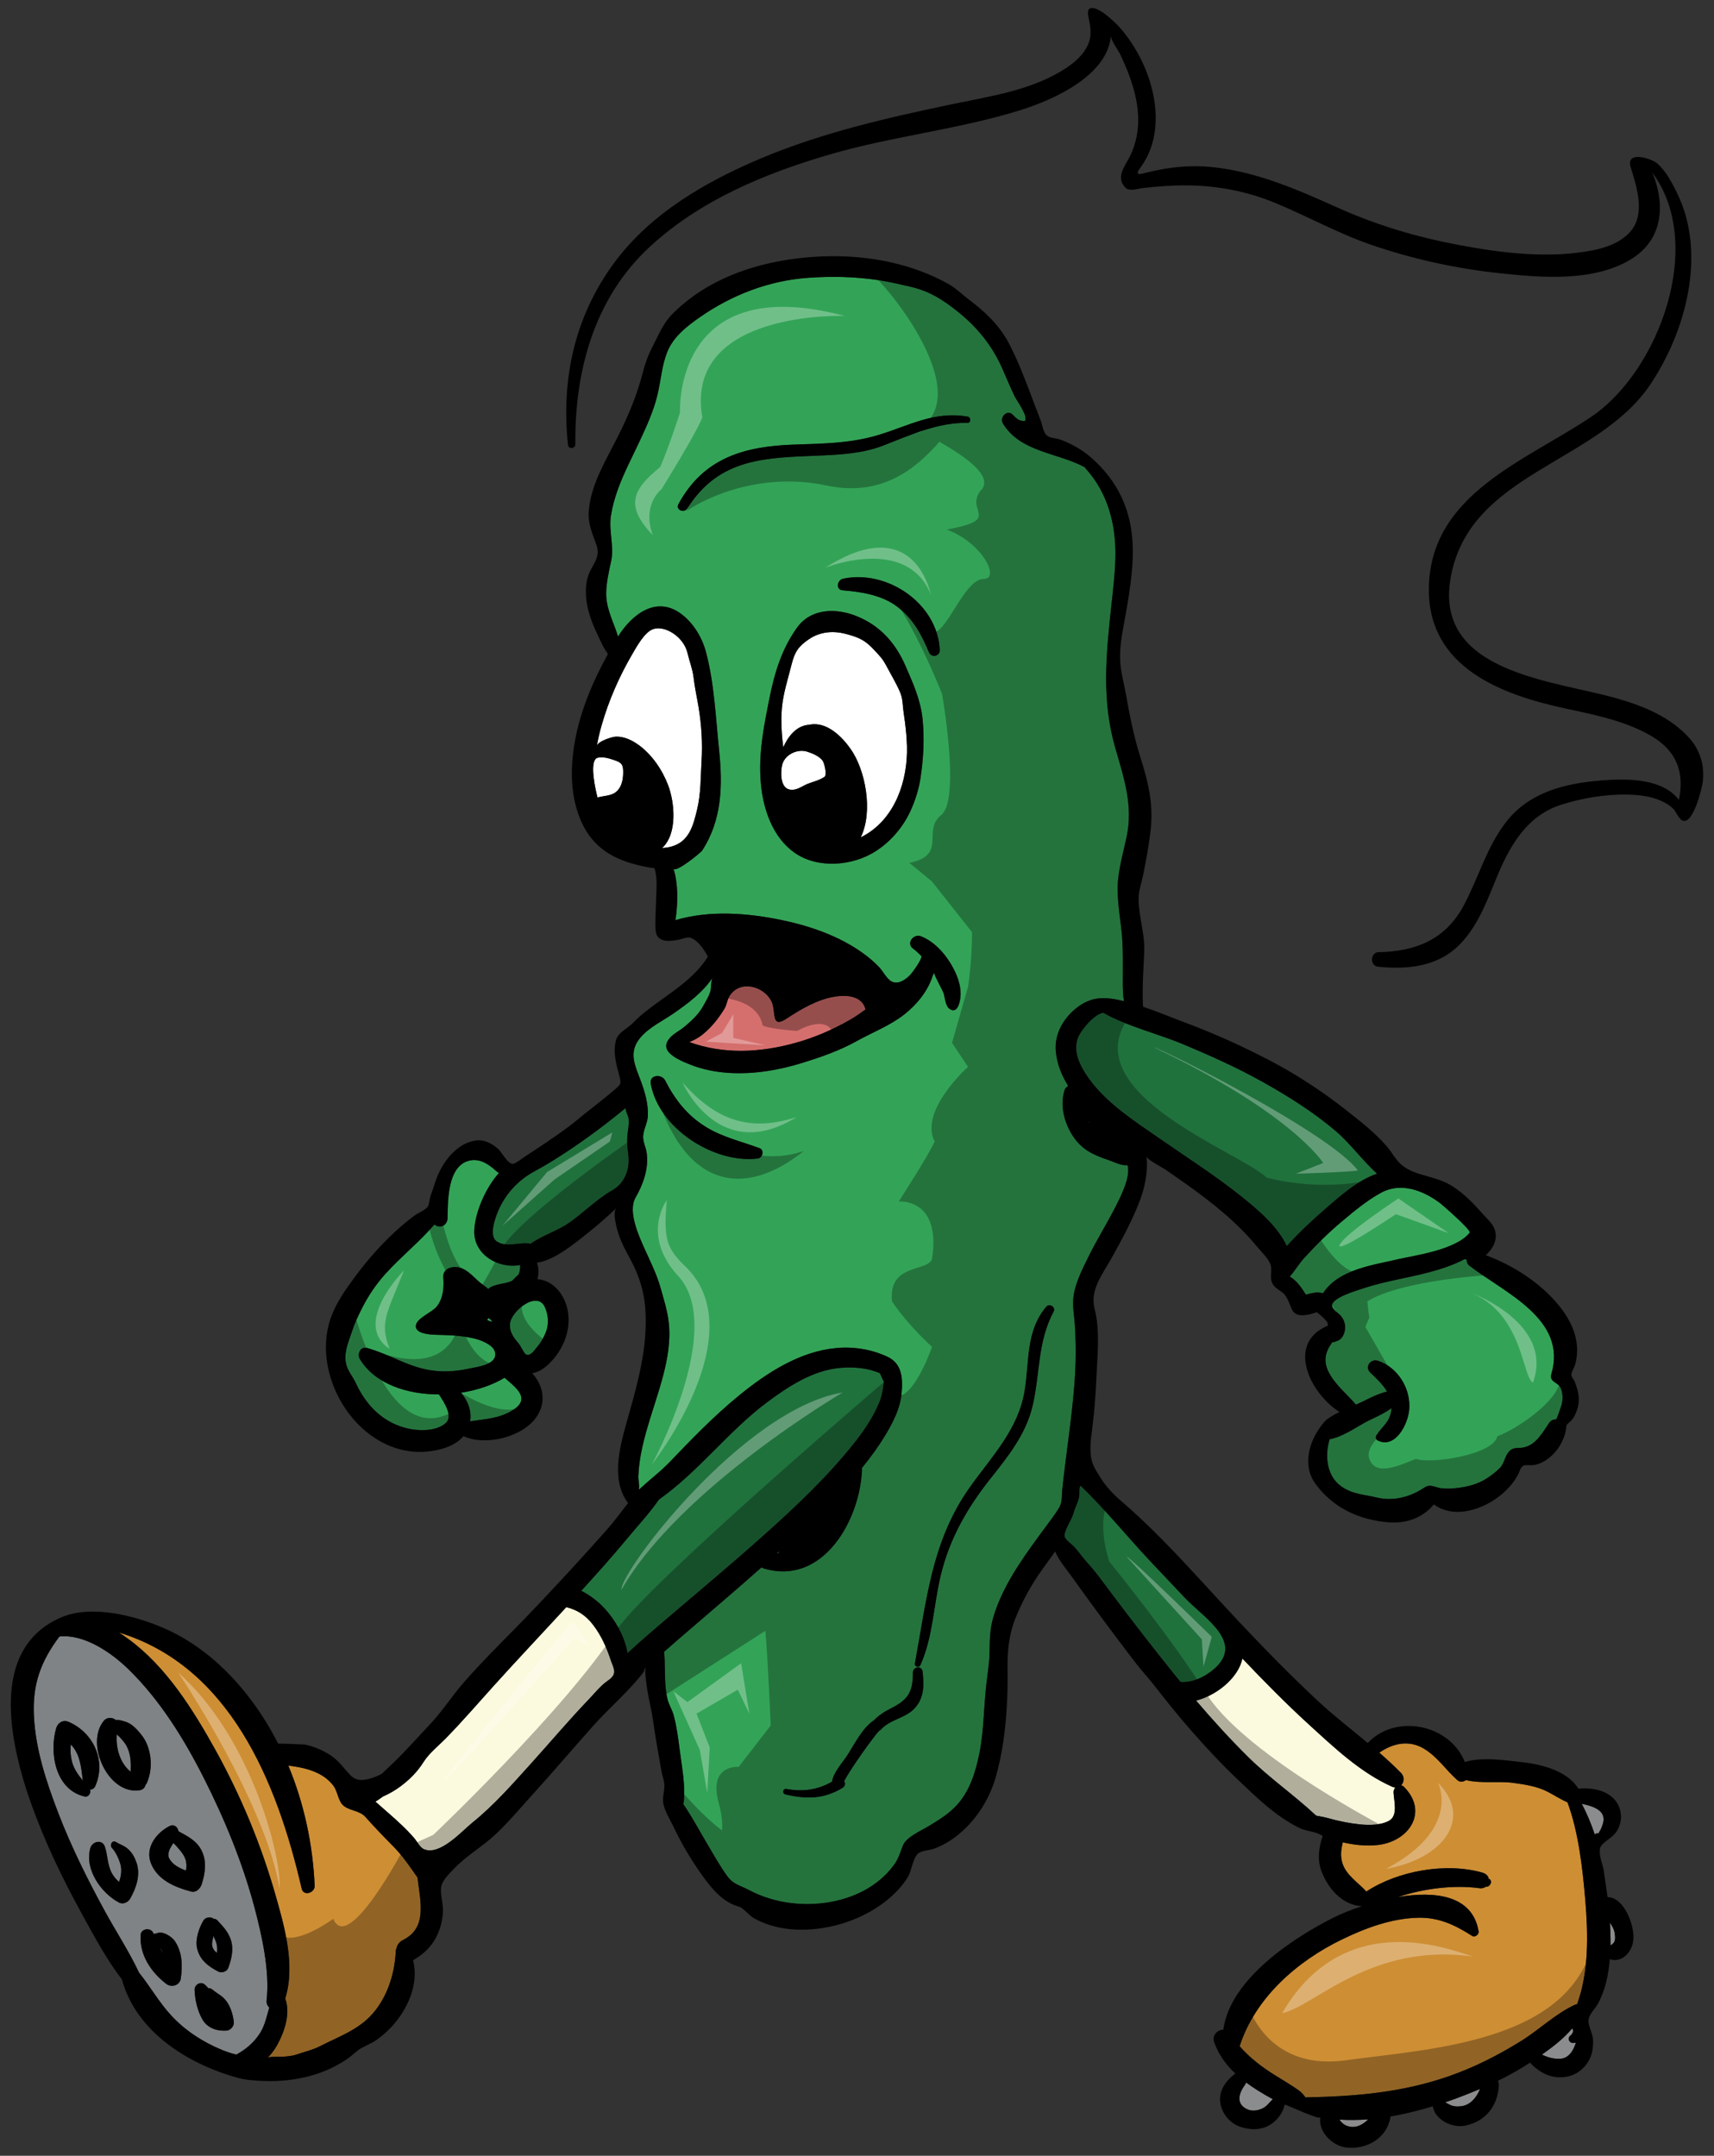
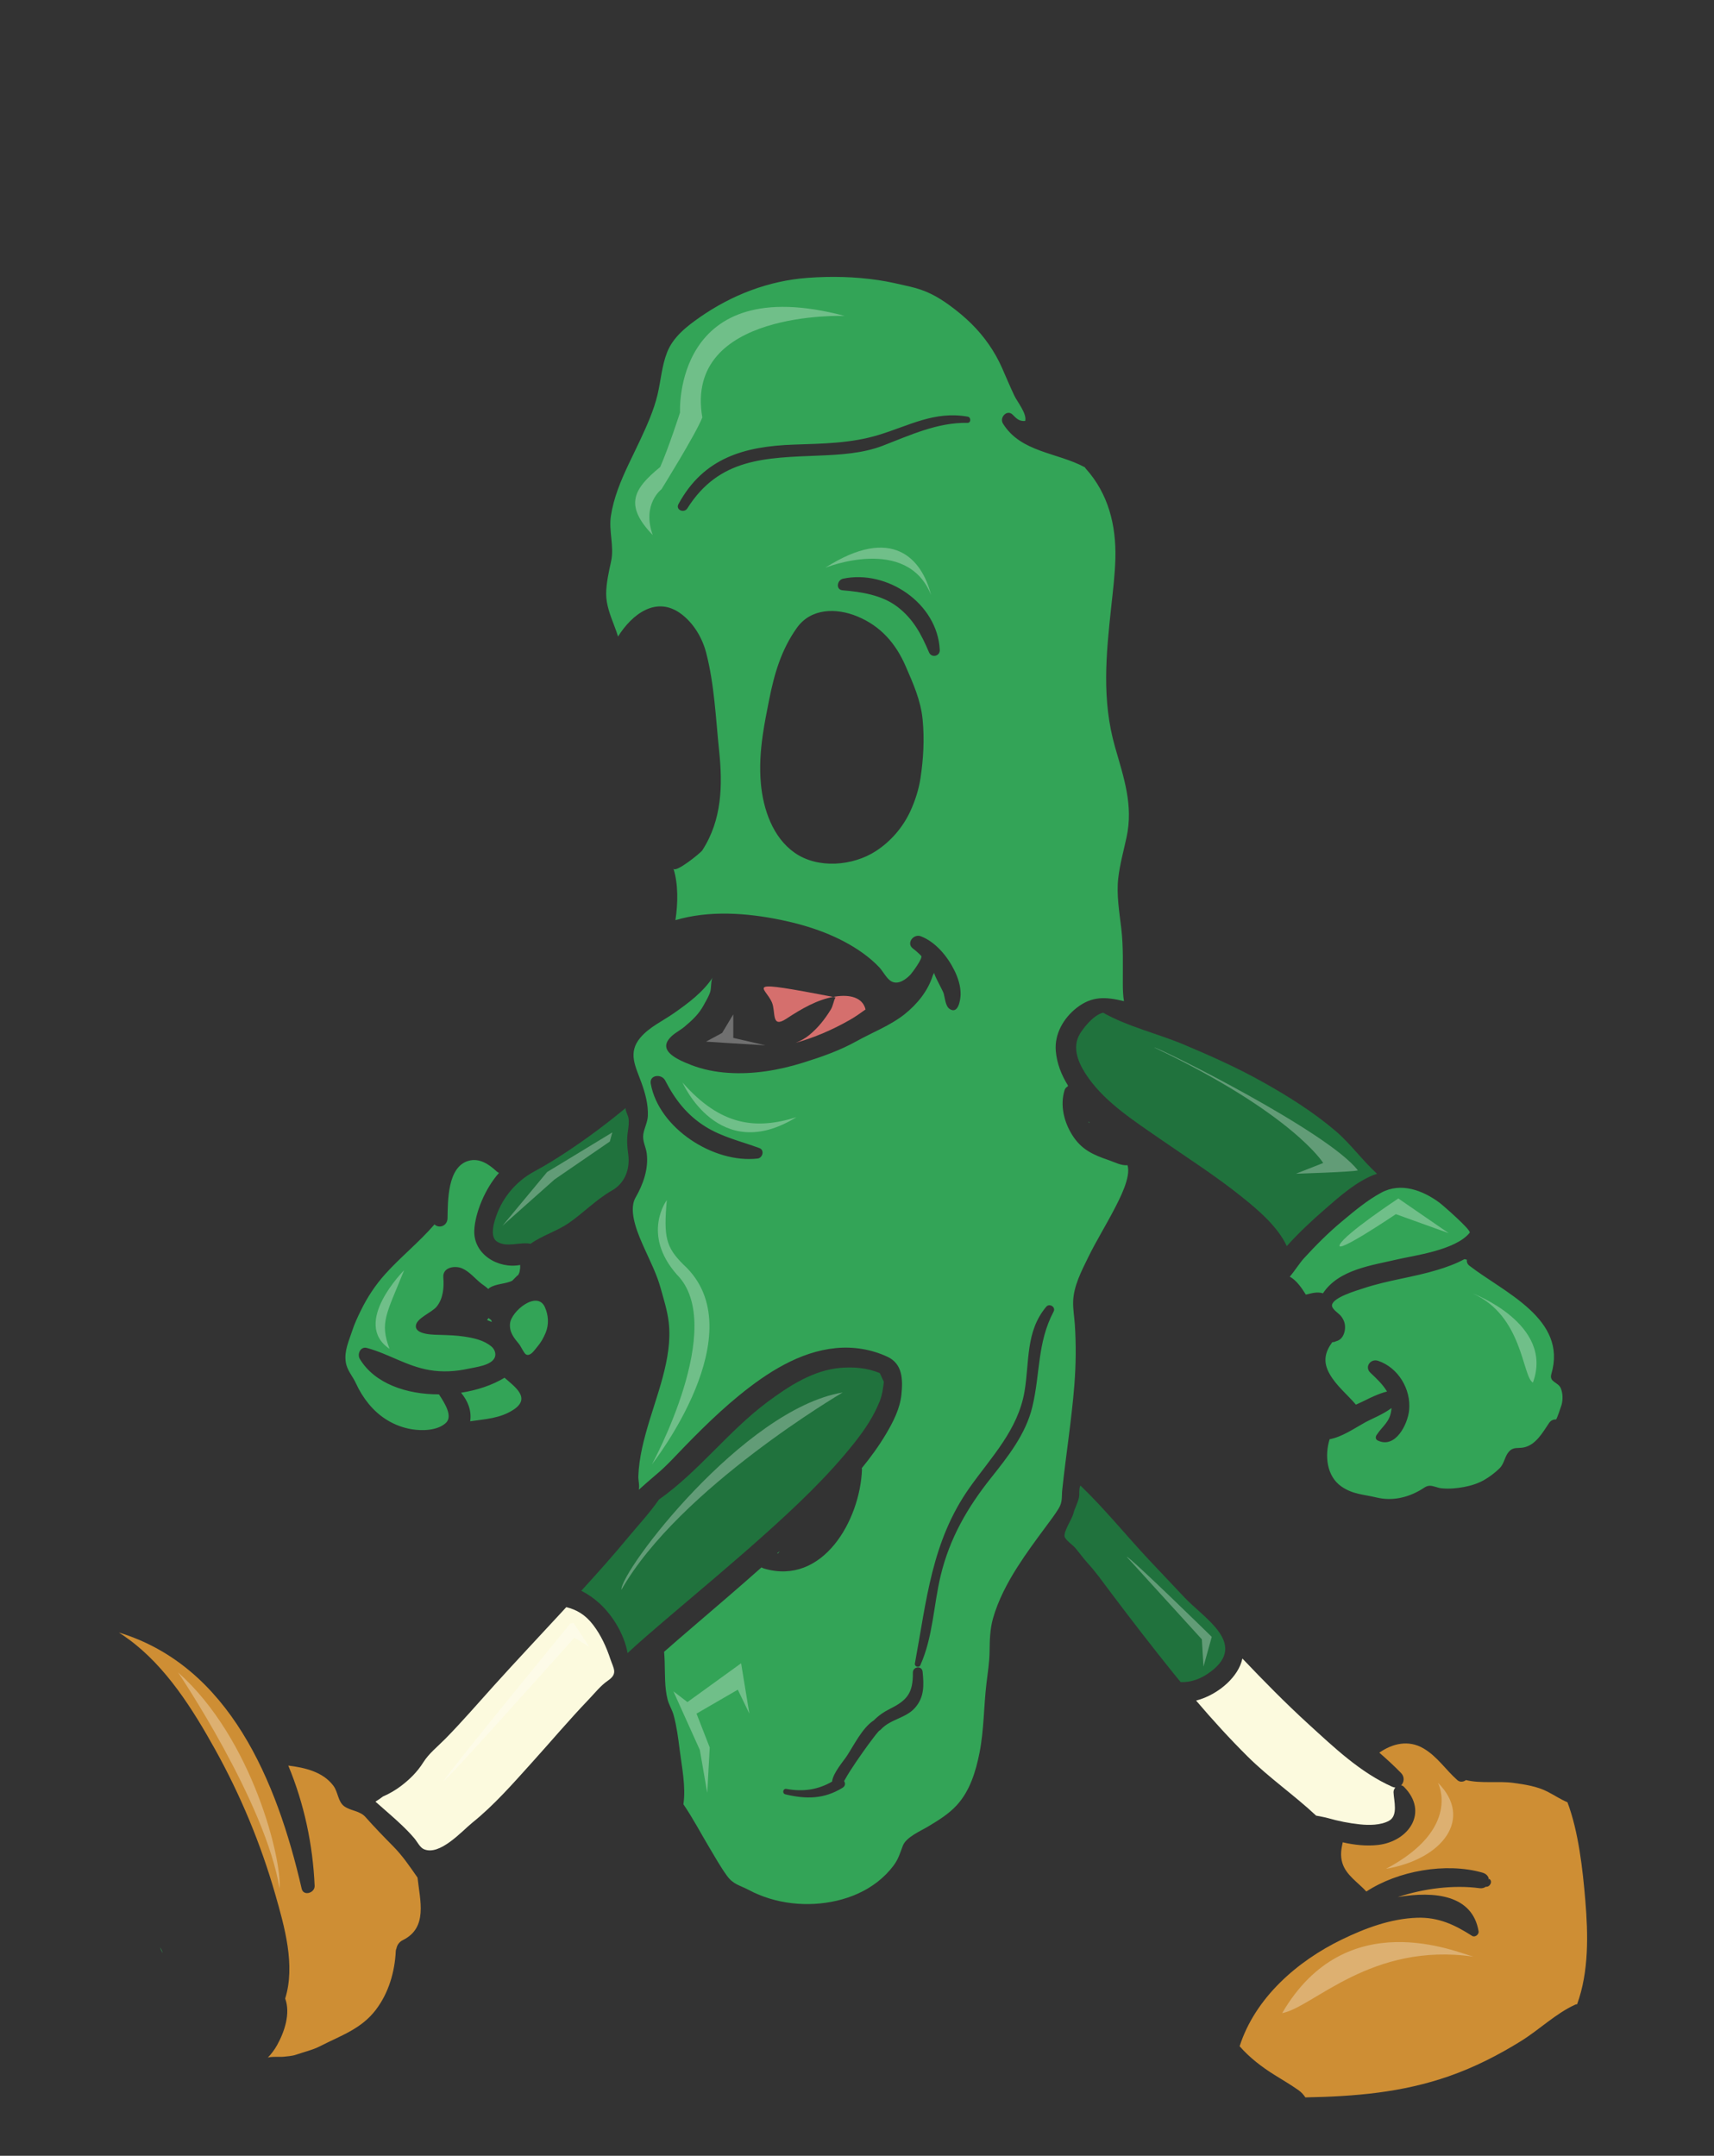
<svg xmlns="http://www.w3.org/2000/svg" version="1.1" id="Layer_1" x="0px" y="0px" width="159px" height="200px" viewBox="0 0 159 200" style="enable-background:new 0 0 159 200;" xml:space="preserve">
  <rect x="0" y="0" width="159" height="200" fill="#333333" stroke="none" />
-   <path id="color8" style="fill:#C6C7C9;" d="M124.259,196.645c0.212,0.338,0.503,0.59,1.038,0.668  c0.627,0.09,1.176-0.247,1.634-0.694C126.034,196.688,125.142,196.7,124.259,196.645z M137.301,193.8  c-0.306,0.769-0.883,1.486-1.717,1.603c-0.385,0.052-0.803,0.041-1.146-0.161c-0.058-0.032-0.216-0.111-0.381-0.197  c0.379-0.129,0.752-0.261,1.117-0.396C135.884,194.383,136.595,194.1,137.301,193.8z M145.856,188.167  c0.029,0.081,0.06,0.163,0.077,0.243c0.006,0.026-0.006,0.109,0.002,0.096c-0.021,0.04-0.184,0.292-0.163,0.281  c-0.458,0.219-0.218,0.859,0.272,0.734c0.038-0.01,0.088-0.012,0.142-0.013c-0.224,0.735-0.657,1.444-1.443,1.496  c-0.562,0.038-1.162-0.129-1.71-0.389C144.025,189.917,145.074,189.114,145.856,188.167z M115.596,193.201  c0.344,0.254,0.703,0.5,1.078,0.736c0.457,0.287,0.926,0.559,1.402,0.816c-0.127,0.124-0.256,0.25-0.332,0.34  c-0.166,0.194-0.376,0.394-0.609,0.506c-0.43,0.206-0.944,0.292-1.371,0.115c-1.067-0.442-0.947-1.382-0.28-2.285  C115.537,193.357,115.572,193.279,115.596,193.201z M148.761,168.792c-0.002,0.272-0.118,0.587-0.251,0.896  c-0.054,0.126-0.173,0.256-0.209,0.411c-0.012-0.002-0.021-0.003-0.039-0.007c-0.152-0.035-0.259,0.022-0.319,0.116  c-0.322-0.975-0.719-1.929-1.21-2.865C147.627,167.53,148.769,167.855,148.761,168.792z M149.633,180.311  c-0.048,0.043-0.135,0.11-0.231,0.181c0.011-0.718-0.014-1.428-0.057-2.118c0.22,0.317,0.407,0.649,0.453,1.03  C149.835,179.708,149.883,180.078,149.633,180.311z" />
  <path id="color7" style="fill:#33A457;" d="M120.97,116.728c-0.435,0.476-0.848,1.163-1.325,1.714  c0.601,0.314,1.115,1.051,1.494,1.668c0.525-0.128,1.034-0.293,1.588-0.125c1.465-2.226,4.559-2.59,6.973-3.162  c1.393-0.327,5.35-0.835,6.637-2.459c0.177-0.227-2.52-2.576-2.811-2.791c-1.553-1.149-3.574-1.9-5.374-0.934  c-1.331,0.714-2.508,1.71-3.662,2.673C123.232,114.359,122.072,115.521,120.97,116.728z M48.254,117.358  c-0.005,0.098,0.001,0.189,0,0.288c-0.006-0.009-0.036,0.269-0.052,0.324c-0.02,0.078-0.029,0.137-0.126,0.312  c-0.048,0.032-0.096,0.067-0.14,0.113c-0.138,0.141-0.277,0.28-0.419,0.422c-0.615,0.316-1.486,0.261-2.098,0.658  c-0.049,0.032-0.09,0.071-0.123,0.111c-0.193-0.188-0.443-0.347-0.64-0.498c-0.57-0.445-1.096-1.118-1.793-1.416  c-0.671-0.286-1.817-0.106-1.738,0.847c0.076,0.906-0.012,1.948-0.606,2.69c-0.445,0.558-1.873,1.072-1.94,1.778  c-0.084,0.871,1.749,0.844,2.346,0.86c0.706,0.021,1.423,0.046,2.123,0.151c0.888,0.134,1.85,0.333,2.554,0.937  c0.271,0.233,0.444,0.646,0.293,1.006c-0.313,0.746-1.794,0.897-2.455,1.043c-1.178,0.257-2.394,0.328-3.587,0.126  c-2.119-0.356-3.795-1.508-5.822-2.055c-0.6-0.161-0.918,0.581-0.651,1.023c1.379,2.29,4.342,3.289,7.339,3.285  c0.564,0.846,1.304,2.04,0.638,2.652c-0.775,0.717-2.206,0.746-3.179,0.581c-1.59-0.27-2.966-1.113-3.981-2.358  c-0.475-0.58-0.87-1.225-1.177-1.898c-0.313-0.688-0.816-1.18-0.941-1.953c-0.17-1.051,0.292-1.987,0.601-2.945  c0.204-0.634,0.501-1.258,0.793-1.857c0.599-1.227,1.35-2.368,2.264-3.385c1.43-1.59,3.169-2.978,4.569-4.606  c0.44,0.421,1.195,0.135,1.21-0.573c0.031-1.593-0.021-4.79,1.965-5.332c1.01-0.275,1.881,0.334,2.585,0.982  c0.071,0.066,0.146,0.111,0.224,0.143c-1.302,1.464-2.219,3.727-2.292,5.319C43.896,116.378,46.228,117.744,48.254,117.358z   M47.631,130.787c-1.241,0.814-2.62,0.865-4.014,1.072c0.149-1.001-0.229-1.907-0.85-2.65c1.497-0.23,2.911-0.706,4.037-1.39  C47.807,128.695,49.264,129.714,47.631,130.787z M47.312,122.801c0.095-1.146,2.509-3.118,3.229-1.542  c0.339,0.745,0.395,1.614,0.079,2.383c-0.2,0.482-0.449,0.925-0.793,1.323c-0.186,0.217-0.47,0.661-0.783,0.728  c-0.08,0.019-0.163,0.011-0.247-0.033c-0.186-0.096-0.475-0.752-0.632-0.943C47.68,124.12,47.245,123.623,47.312,122.801z   M123.619,124.518c0.119-0.001,0.231-0.035,0.346-0.095c0.502-0.118,0.748-0.609,0.801-1.109c0.049-0.466-0.082-0.842-0.362-1.206  c-0.202-0.263-0.881-0.655-0.84-1.025c0.083-0.725,2.32-1.362,2.908-1.558c2.254-0.754,4.632-1.024,6.899-1.718  c0.786-0.24,1.694-0.56,2.484-0.993c0.074,0.022,0.147,0.04,0.22,0.056c-0.027,0.193,0.034,0.398,0.231,0.552  c3.222,2.498,9.117,4.938,7.607,10.047c-0.227,0.772,0.637,0.742,0.877,1.33c0.19,0.466,0.202,1.054,0.07,1.534  c-0.043,0.15-0.452,1.36-0.513,1.357c-0.243-0.012-0.48,0.083-0.644,0.324c-0.592,0.873-1.221,2.036-2.347,2.271  c-0.546,0.112-0.956-0.074-1.368,0.378c-0.408,0.444-0.431,1.101-0.86,1.536c-0.393,0.398-0.96,0.827-1.455,1.108  c-0.577,0.328-1.216,0.526-1.865,0.649c-0.691,0.129-1.405,0.191-2.105,0.118c-0.336-0.034-0.768-0.248-1.086-0.233  c-0.33,0.016-0.511,0.197-0.808,0.372c-1.253,0.744-2.69,1.062-4.123,0.714c-1.176-0.286-2.177-0.277-3.245-1.015  c-1.408-0.974-1.555-2.923-1.1-4.386c1.188-0.225,2.293-1.014,3.34-1.589c0.55-0.3,1.656-0.735,2.4-1.306  c-0.002,0.05-0.004,0.099-0.01,0.148c-0.131,1.159-0.797,1.481-1.375,2.361c-0.112,0.173-0.097,0.401,0.107,0.501  c1.644,0.796,2.793-1.509,2.916-2.824c0.186-1.953-1.023-3.94-2.875-4.567c-0.698-0.237-1.296,0.565-0.716,1.108  c0.54,0.508,1.147,1.076,1.54,1.74c-0.778,0.189-1.693,0.649-1.875,0.742c-0.315,0.159-0.659,0.315-1.01,0.476  c-0.806-0.949-1.806-1.736-2.432-2.834c-0.67-1.172-0.42-2.054,0.229-2.951C123.595,124.527,123.606,124.521,123.619,124.518z" />
-   <path id="fill" style="fill:#FFFFFF;" d="M78.915,69.495c1.344,1.91,2.119,5.749,0.932,8.189c0.108-0.053,0.219-0.108,0.323-0.167  c2.902-1.636,4.046-5.125,3.966-8.284c-0.026-1.044-0.152-2.083-0.309-3.115c-0.099-0.657-0.06-1.257-0.319-1.872  c-0.369-0.869-0.871-1.688-1.305-2.513c-0.342-0.646-0.65-0.94-1.158-1.485c-0.808-0.871-1.413-1.13-2.579-1.437  c-1.188-0.313-2.392-0.207-3.417,0.486c-0.993,0.673-1.327,1.18-1.627,2.378c-0.333,1.337-0.772,2.656-0.892,4.038  c-0.099,1.161-0.023,2.463,0.132,3.616c0.441-1.002,1.222-2.028,2.418-2.089c0.017-0.003,0.032-0.009,0.048-0.012  C76.705,66.93,78.106,68.344,78.915,69.495z M74.713,69.691c0.047,0.01,0.095,0.021,0.142,0.036c0.479,0.145,1.18,0.438,1.469,0.864  c0.14,0.205,0.422,1.31,0.155,1.486c-0.497,0.328-0.986,0.424-1.519,0.629c-0.566,0.218-1.062,0.676-1.72,0.542  c-0.865-0.176-0.838-1.59-0.69-2.255C72.754,70.073,73.831,69.513,74.713,69.691z M60.586,58.369  c0.792-0.271,1.772,0.219,2.329,0.764c0.454,0.441,0.745,0.93,0.883,1.525c0.174,0.76,0.45,1.403,0.542,2.188  c0.107,0.935,0.313,1.858,0.468,2.785c0.271,1.639,0.375,3.315,0.273,4.974c-0.094,1.532-0.047,2.978-0.415,4.506  c-0.346,1.435-0.71,2.913-2.289,3.403c-0.308,0.096-0.629,0.145-0.952,0.161c1.44-1.325,1.161-4.243,0.549-5.842  c-0.548-1.433-1.517-2.857-2.777-3.751c-0.591-0.419-1.325-0.766-2.066-0.739c-0.383,0.014-1.692,0.445-1.767,0.869  c0.114-0.656,0.27-1.313,0.459-1.97c0.656-2.278,1.619-4.472,2.813-6.521C59.047,60.014,59.793,58.641,60.586,58.369z   M56.933,70.503c0.617,0.216,0.852,0.332,0.874,0.967c0.02,0.609-0.053,1.311-0.456,1.8c-0.482,0.589-1.169,0.519-1.839,0.697  c-0.031,0.008-0.054,0.024-0.08,0.037c-0.183-0.688-0.731-3.103-0.146-3.63c0.038-0.035,0.094-0.061,0.163-0.076  C55.914,70.183,56.494,70.349,56.933,70.503z" />
  <path id="color6" style="fill:#FCFADE;" d="M113.847,156.158c-0.771,0.729-1.813,1.337-2.891,1.612  c1.528,1.793,3.114,3.534,4.786,5.194c1.996,1.982,4.314,3.572,6.349,5.48c0.412,0.078,0.866,0.163,1.067,0.222  c0.977,0.281,1.979,0.482,2.989,0.589c0.853,0.089,1.929,0.089,2.703-0.333c0.87-0.473,0.454-1.85,0.421-2.646  c-0.006-0.161,0.064-0.317,0.169-0.437c-0.093-0.006-0.19-0.029-0.294-0.075c-2.97-1.325-5.406-3.661-7.79-5.834  c-2.118-1.935-4.129-3.986-6.106-6.063C115.068,154.754,114.496,155.543,113.847,156.158z M37.245,169.302  c-0.78-0.745-1.612-1.433-2.415-2.154c0.238-0.146,0.469-0.308,0.692-0.476c0.611-0.263,1.179-0.604,1.638-0.949  c0.826-0.62,1.551-1.333,2.101-2.211c0.529-0.845,1.347-1.479,2.057-2.203c1.566-1.593,3.021-3.29,4.519-4.948  c2.07-2.293,4.188-4.54,6.283-6.811c0.138-0.15,0.275-0.301,0.413-0.449c0.938,0.235,1.763,0.686,2.504,1.666  c0.718,0.947,1.212,2.026,1.584,3.15c0.302,0.899,0.717,1.353-0.229,2.003c-0.675,0.463-1.204,1.145-1.773,1.739  c-1.817,1.897-3.511,3.907-5.271,5.856c-1.741,1.927-3.494,3.944-5.523,5.576c-0.977,0.788-3.019,3.112-4.503,2.467  c-0.367-0.159-0.616-0.692-0.875-0.998C38.072,170.115,37.665,169.701,37.245,169.302z" />
  <path id="color5" style="fill:#CE8E34;" d="M124.559,170.918c-0.133,0.616-0.247,1.216-0.035,1.918  c0.342,1.131,1.453,1.801,2.226,2.65c2.925-1.919,7.368-2.721,10.764-1.755c0.312,0.089,0.581,0.306,0.604,0.654  c0.012-0.025,0.024-0.051,0.036-0.076c0.352,0.235,0.055,0.782-0.322,0.732c-0.161,0.12-0.377,0.164-0.573,0.137  c-2.392-0.326-5.165,0.021-7.597,0.824c3.424-0.581,6.934-0.201,7.5,3.172c0.049,0.298-0.337,0.598-0.607,0.425  c-1.617-1.036-3.124-1.749-5.112-1.68c-2.438,0.085-4.79,0.963-6.962,2.017c-4.155,2.011-8.045,5.414-9.487,9.903  c0.929,1.063,2.069,1.937,3.266,2.68c0.729,0.453,1.479,0.894,2.181,1.387c0.309,0.215,0.492,0.444,0.654,0.68  c4.587-0.091,8.934-0.436,13.331-1.971c2.352-0.821,4.568-1.949,6.679-3.261c1.687-1.047,3.208-2.545,5.008-3.368  c0.064-0.03,0.126-0.041,0.188-0.043c1.104-3.029,1.024-6.486,0.762-9.631c-0.241-2.877-0.632-6.399-1.659-9.109  c-0.648-0.27-1.194-0.645-1.848-0.981c-0.976-0.501-2.11-0.67-3.183-0.816c-1.332-0.186-3.012,0.084-4.385-0.261  c-0.219,0.178-0.554,0.219-0.789,0.012c-1.09-0.963-1.867-2.2-3.148-2.949c-1.402-0.817-2.877-0.455-4.099,0.395  c0.697,0.605,1.378,1.229,2.02,1.89c0.346,0.355,0.284,0.861,0.006,1.141c0.091,0.018,0.182,0.058,0.263,0.141  c2.323,2.35,0.445,5.058-2.4,5.39C126.764,171.287,125.632,171.17,124.559,170.918z M26.455,185.412  c0.965-3.082-0.061-6.663-0.927-9.688c-1.336-4.658-3.219-9.186-5.574-13.423c-2.059-3.705-4.56-7.701-8.044-10.237  c-0.284-0.207-0.58-0.412-0.883-0.607c10.226,3.114,14.651,13.738,16.958,23.771c0.165,0.717,1.23,0.394,1.202-0.273  c-0.163-3.794-0.971-7.617-2.445-11.154c1.518,0.19,3.19,0.565,4.168,1.849c0.467,0.613,0.427,1.51,1.04,1.94  c0.604,0.423,1.437,0.403,1.95,0.982c0.829,0.933,1.683,1.819,2.564,2.708c0.892,0.901,1.561,1.9,2.267,2.913  c0.236,2.14,0.973,4.65-1.358,5.799c-0.353,0.175-0.538,0.469-0.598,0.78c-0.033,0.067-0.057,0.146-0.061,0.245  c-0.093,1.931-0.662,3.875-1.84,5.43c-1.366,1.803-3.278,2.407-5.207,3.401c-0.653,0.336-1.506,0.534-2.198,0.774  c-0.38,0.132-0.816,0.152-1.219,0.196c-0.234,0.025-1.288-0.045-1.427,0.1c0.338-0.352,0.641-0.744,0.89-1.197  C26.395,188.485,26.963,186.797,26.455,185.412z" />
  <path id="color4" style="fill:#20723D;" d="M99.567,140.436c-0.124,0.492-0.952,1.704-0.802,2.154  c0.003,0.009,0.006,0.017,0.011,0.025c0.169,0.34,0.702,0.688,0.955,0.979c0.396,0.457,0.74,0.957,1.149,1.404  c0.8,0.871,1.444,1.794,2.147,2.728c1.94,2.581,3.912,5.135,5.938,7.649c0.184,0.227,0.373,0.451,0.559,0.678  c0.97,0.047,1.915-0.314,2.773-0.955c3.467-2.582-0.55-4.928-2.389-6.866c-1.079-1.137-2.157-2.276-3.231-3.42  c-2.158-2.296-4.18-4.814-6.45-6.991c-0.173,0.311-0.061,0.748-0.137,1.101C99.98,139.443,99.698,139.918,99.567,140.436z   M101.003,100.056c-0.774-1.081-1.595-2.583-0.936-3.939c0.288-0.593,1.361-1.971,2.265-2.163c2.276,1.288,5.051,1.936,7.459,2.944  c2.465,1.035,4.917,2.129,7.256,3.433c2.419,1.349,4.785,2.831,6.896,4.635c1.323,1.131,2.47,2.725,3.8,3.929  c-1.796,0.578-3.618,2.235-4.71,3.18c-1.281,1.108-2.533,2.27-3.664,3.533c-0.84-1.829-2.713-3.401-4.174-4.571  c-2.436-1.957-5.071-3.632-7.634-5.41C105.273,104.036,102.65,102.354,101.003,100.056z M58.278,107.085  c0.187,1.377-0.309,2.68-1.498,3.356c-1.456,0.828-2.662,2.092-4.039,3.041c-1.022,0.705-2.471,1.16-3.523,1.909  c-0.999-0.199-2.201,0.386-3.111-0.203c-0.592-0.382-0.373-1.388-0.216-1.935c0.566-1.984,1.9-3.622,3.69-4.582  c1.017-0.546,2.003-1.162,2.966-1.796c1.912-1.258,3.744-2.636,5.508-4.091c-0.112,0.093,0.212,0.752,0.236,0.885  c0.078,0.418,0.018,0.857-0.044,1.274C58.132,105.723,58.175,106.324,58.278,107.085z M55.621,148.761  c-0.493-0.454-1.077-0.868-1.699-1.175c1.484-1.624,2.951-3.266,4.354-4.962c0.892-1.077,1.98-2.246,2.855-3.506  c3.668-2.584,6.423-6.329,10.027-9.024c1.978-1.476,4.275-2.98,6.807-3.19c1.234-0.103,2.46-0.003,3.619,0.472  c0.064,0.025,0.225,0.462,0.408,0.819c-0.074,0.61-0.147,1.212-0.392,1.826c-0.553,1.384-1.385,2.624-2.304,3.787  c-2.499,3.164-5.463,5.957-8.462,8.639c-3.023,2.705-6.142,5.299-9.225,7.933c-1.143,0.979-2.289,1.958-3.393,2.985  C57.915,151.612,56.814,149.852,55.621,148.761z" />
-   <path id="color3" style="fill:#B5BABE;" d="M20.124,181.189c0.055-0.366,0.032-0.732-0.119-1.118  c-0.062-0.154-0.13-0.311-0.203-0.464c-0.048,0.2-0.095,0.403-0.125,0.618C19.616,180.638,19.83,180.945,20.124,181.189z   M7.688,165.199c-0.414-0.51-0.804-1.032-0.988-1.684c-0.159-0.567-0.19-1.121-0.133-1.672  C7.419,162.692,7.529,163.925,7.688,165.199z M10.836,160.902c0.373,0.328,0.741,0.775,0.882,1.032  c0.434,0.795,0.438,1.601,0.407,2.442C11.134,163.599,10.72,162.15,10.836,160.902z M17.199,172.475  c0.121,0.352,0.116,0.712,0.058,1.068c-0.627-0.226-1.26-0.559-1.555-1.115c-0.24-0.453,0.067-0.992,0.388-1.443  C16.494,171.399,17.02,171.957,17.199,172.475z M5.497,151.848c-1.699,2.271-2.474,4.365-2.356,7.238  c0.129,3.139,1.15,6.213,2.266,9.12c1.199,3.121,2.7,6.131,4.299,9.063c1.031,1.891,2.267,3.771,3.193,5.744  c1.038,1.29,1.858,2.757,2.991,3.98c1.304,1.407,2.903,2.438,4.665,3.174c0.457,0.19,0.912,0.335,1.366,0.449  c0.889-0.48,1.657-1.133,2.213-2.014c0.452-0.72,0.606-1.553,0.847-2.348c-0.174-0.166-0.282-0.4-0.25-0.678  c0.314-2.652-0.431-6.023-1.143-8.688c-1.107-4.124-2.749-8.115-4.673-11.921c-1.843-3.645-4.092-7.287-7.042-10.146  c-1.502-1.455-4.025-3.247-6.364-2.994C5.505,151.835,5.502,151.842,5.497,151.848z M21.173,182.575  c-0.129,0.351-0.617,0.496-0.933,0.332c-0.954-0.495-1.741-1.109-1.967-2.201c-0.167-0.798,0.19-1.838,0.585-2.508  c0.195-0.335,0.687-0.411,0.953-0.188c0.136,0.01,0.27,0.058,0.366,0.163c0.51,0.562,0.964,1.012,1.22,1.751  C21.7,180.807,21.484,181.73,21.173,182.575z M18.052,184.623c-0.021-0.491,0.553-0.85,0.954-0.498  c0.128,0.112,0.231,0.227,0.323,0.343c0.119-0.023,0.252,0.007,0.376,0.115c0.326,0.288,0.723,0.477,1.038,0.78  c0.583,0.564,0.842,1.406,0.945,2.189c0.054,0.402-0.286,0.815-0.691,0.838c-0.921,0.052-1.784-0.249-2.248-1.09  C18.303,186.492,18.088,185.518,18.052,184.623z M17.714,175.483c-1.491-0.398-3.069-1.057-3.696-2.58  c-0.602-1.463,0.479-2.859,1.704-3.486c0.438-0.225,0.764,0.101,0.839,0.482c0.007,0.004,0.014,0.005,0.021,0.009  c0.86,0.473,1.686,0.878,2.136,1.814c0.473,0.983,0.316,2.047,0.003,3.056C18.589,175.199,18.214,175.617,17.714,175.483z   M13.053,179.491c0.041-0.544,0.839-0.675,1.114-0.247c0.043,0.066,0.077,0.135,0.116,0.201c0.057-0.05,0.135-0.075,0.224-0.054  c0.523-0.327,1.439,0.282,1.719,0.705c0.691,1.043,0.719,2.263,0.543,3.468c-0.097,0.646-0.871,0.855-1.35,0.486  C13.994,182.953,12.914,181.332,13.053,179.491z M9.653,159.624c0.285-0.333,0.803-0.301,1.101-0.046  c0.082-0.017,0.164-0.024,0.252-0.009c0.247,0.044,0.476,0.108,0.715,0.191c0.566,0.202,1.037,0.737,1.399,1.191  c0.955,1.194,1.112,3.1,0.5,4.466c-0.032,0.071-0.077,0.133-0.128,0.187c-0.048,0.23-0.22,0.435-0.535,0.483  C10.03,166.551,7.855,161.722,9.653,159.624z M8.383,171.451c0.179-0.62,1.109-0.843,1.348-0.121c0.237,0.719,0.23,1.469,0.517,2.18  c0.172,0.429,0.454,0.792,0.797,1.089c0.142-0.382,0.221-0.774,0.201-1.22c-0.023-0.564-0.465-1.533-0.858-1.934  c-0.245-0.252,0.012-0.765,0.357-0.557c0.417,0.252,0.809,0.348,1.17,0.688c0.365,0.345,0.596,0.778,0.755,1.25  c0.378,1.108-0.03,2.321-0.58,3.292c-0.205,0.365-0.661,0.598-1.066,0.379C9.375,175.617,7.82,173.417,8.383,171.451z   M6.368,159.747c2.312,0.995,3.504,3.625,2.469,5.961c-0.104,0.231-0.303,0.324-0.504,0.321c0.149,0.308-0.126,0.721-0.484,0.639  c-2.709-0.613-3.296-4.051-2.641-6.321C5.358,159.826,5.84,159.52,6.368,159.747z" />
  <path id="color2" style="fill:#33A457;" d="M101.074,104.146c-0.035-0.03-0.067-0.063-0.102-0.093  c0.008,0.024,0.011,0.05,0.018,0.075c0.025,0.008,0.047,0.021,0.07,0.032C101.064,104.155,101.068,104.15,101.074,104.146z   M45.316,122.28c0.074,0.063,0.153,0.122,0.243,0.181c0.021,0.063,0.047,0.124,0.075,0.185c-0.15-0.063-0.302-0.124-0.453-0.176  C45.23,122.408,45.275,122.344,45.316,122.28z M15.095,181.211c-0.033-0.063-0.075-0.123-0.103-0.191  c-0.052-0.121-0.099-0.239-0.146-0.356c0.056,0.084,0.106,0.168,0.143,0.253C15.03,181.014,15.064,181.112,15.095,181.211z   M72.336,143.893c-0.052,0.074-0.105,0.148-0.158,0.222c-0.029,0.002-0.058,0.005-0.087,0.006  C72.173,144.045,72.254,143.969,72.336,143.893z M64.466,150.767c-0.958,0.82-1.914,1.645-2.862,2.479  c0.113,1.158,0.023,2.398,0.168,3.573c0.035,0.287,0.085,0.571,0.156,0.849c0.128,0.506,0.433,0.967,0.568,1.476  c0.278,1.033,0.417,2.099,0.55,3.159c0.199,1.6,0.593,3.452,0.351,5.091c0.885,1.291,1.601,2.672,2.418,4.034  c0.523,0.875,1.02,1.768,1.619,2.593c0.603,0.831,1.164,0.861,2.034,1.325c2.455,1.309,5.458,1.619,8.154,0.993  c1.364-0.316,2.679-0.89,3.786-1.755c0.551-0.43,1.048-0.928,1.468-1.486c0.473-0.628,0.614-1.181,0.881-1.871  c0.309-0.792,1.636-1.351,2.332-1.769c0.963-0.579,1.927-1.165,2.688-2.004c1.202-1.324,1.741-3.104,2.083-4.818  c0.424-2.131,0.395-4.318,0.65-6.471c0.118-0.999,0.276-1.924,0.289-2.943c0.014-1.04,0.033-2.081,0.321-3.088  c0.483-1.686,1.31-3.255,2.245-4.73c0.828-1.304,1.746-2.542,2.662-3.781c0.4-0.544,0.815-1.078,1.168-1.652  c0.397-0.64,0.272-1.086,0.348-1.781c0.342-3.23,0.865-6.452,1.121-9.698c0.146-1.869,0.167-3.749,0.043-5.62  c-0.049-0.722-0.183-1.44-0.154-2.165c0.053-1.407,0.773-2.79,1.38-4.031c0.741-1.522,1.64-2.961,2.419-4.466  c0.501-0.966,1.588-3.015,1.242-4.11c-0.594,0.055-1.187-0.278-1.737-0.466c-1.464-0.497-2.544-0.981-3.394-2.338  c-0.762-1.216-1.138-2.743-0.712-4.146c0.052-0.171,0.165-0.285,0.297-0.353c0.006-0.031,0.012-0.063,0.021-0.094  c-0.605-0.97-1.027-2.032-1.127-3.193c-0.137-1.588,0.729-3.066,1.934-4.005c1.425-1.109,2.671-1.035,4.39-0.623  c-0.09-0.525-0.105-1.081-0.107-1.635c-0.006-1.699,0.059-3.403-0.14-5.094c-0.178-1.52-0.461-3.15-0.283-4.683  c0.147-1.286,0.499-2.536,0.771-3.798c0.639-2.96-0.253-5.518-1.062-8.34c-1.26-4.4-0.839-8.601-0.358-13.064  c0.16-1.483,0.344-2.966,0.382-4.459c0.077-3.079-0.65-6.004-2.749-8.337c-0.035-0.037-0.059-0.078-0.079-0.117  c-2.561-1.388-5.945-1.374-7.602-4.061c-0.349-0.564,0.386-1.344,0.9-0.821c0.392,0.396,0.61,0.617,1.164,0.584  c0.18-0.669-0.737-1.776-1.013-2.362c-0.398-0.842-0.758-1.704-1.133-2.557c-0.678-1.535-1.647-2.917-2.837-4.097  c-0.617-0.611-1.287-1.165-1.985-1.678c-1.215-0.89-2.265-1.441-3.732-1.775c-0.972-0.223-1.943-0.456-2.932-0.601  c-2.174-0.321-4.339-0.369-6.528-0.211c-3.624,0.262-7.067,1.589-10.035,3.665c-1.216,0.851-2.466,1.822-3.024,3.247  c-0.493,1.261-0.577,2.617-0.887,3.922c-0.348,1.464-0.971,2.837-1.601,4.195c-0.712,1.531-1.51,3.025-2.085,4.615  c-0.287,0.798-0.514,1.613-0.642,2.453c-0.213,1.392,0.325,2.817,0.017,4.218c-0.209,0.947-0.449,2.02-0.455,2.992  c-0.006,1.014,0.388,2.017,0.743,2.949c0.139,0.361,0.259,0.696,0.359,1.023c1.281-2.053,3.571-3.863,5.916-2.053  c1.116,0.86,1.896,2.181,2.251,3.533c0.77,2.936,0.892,6.066,1.209,9.109c0.337,3.222,0.267,6.42-1.559,9.244  c-0.164,0.254-2.531,2.163-2.681,1.684c0.459,1.453,0.424,3.243,0.187,4.795c3.144-0.928,6.61-0.676,9.792-0.021  c2.674,0.552,5.394,1.487,7.623,3.099c0.535,0.387,1.042,0.816,1.497,1.299c0.345,0.366,0.697,1.088,1.144,1.315  c0.626,0.319,1.314-0.189,1.733-0.623c0.163-0.169,1.195-1.564,1.011-1.754c-0.253-0.26-0.51-0.49-0.765-0.68  c-0.657-0.486,0.051-1.403,0.735-1.138c1.372,0.53,2.467,1.87,3.103,3.154c0.344,0.696,0.599,1.475,0.58,2.259  c-0.012,0.524-0.232,1.853-1.017,1.329c-0.391-0.26-0.435-1.028-0.549-1.43c-0.081-0.282-0.947-1.796-0.882-1.938  c-0.041,0.087-0.084,0.171-0.129,0.254c-0.449,1.451-1.463,2.686-2.638,3.619c-1.298,1.031-3.002,1.685-4.448,2.492  c-1.556,0.867-3.265,1.463-4.961,1.991c-2.234,0.696-4.609,1.1-6.954,0.939c-1.162-0.08-2.318-0.304-3.406-0.725  c-0.648-0.253-2.139-0.824-2.309-1.613c-0.078-0.358,0.118-0.673,0.342-0.921c0.37-0.41,0.934-0.675,1.356-1.033  c0.71-0.599,1.32-1.166,1.757-1.975c0.222-0.413,0.464-0.791,0.611-1.241c0.109-0.334,0.055-1.074,0.225-1.329  c-0.911,1.369-2.263,2.374-3.595,3.304c-1.022,0.715-2.278,1.283-3.111,2.27c-1.18,1.397-0.449,2.654,0.103,4.183  c0.354,0.978,0.638,2.021,0.594,3.069c-0.023,0.595-0.334,1.124-0.421,1.705c-0.098,0.653,0.236,1.146,0.318,1.787  c0.181,1.432-0.336,2.869-1.04,4.094c-0.743,1.297,0.317,3.582,0.846,4.764c0.53,1.183,1.126,2.349,1.473,3.604  c0.288,1.036,0.631,2.095,0.759,3.197c0.199,1.726-0.119,3.462-0.564,5.124c-0.47,1.752-1.095,3.456-1.572,5.207  c-0.24,0.876-0.447,1.764-0.568,2.666c-0.058,0.425-0.099,0.851-0.113,1.279c-0.016,0.422,0.134,0.845,0.039,1.264  c0.534-0.476,1.078-0.959,1.63-1.423c0.986-0.821,1.798-1.742,2.693-2.66c0.519-0.534,1.045-1.064,1.578-1.588  c1.088-1.066,2.211-2.104,3.391-3.068c2.574-2.104,5.605-4.079,8.996-4.405c1.628-0.158,3.287,0.111,4.771,0.801  c1.422,0.657,1.447,2.113,1.307,3.508c-0.131,1.305-0.774,2.559-1.436,3.67c-0.658,1.109-1.424,2.158-2.247,3.166  c0.013,0.044,0.024,0.087,0.023,0.137c-0.185,4.686-3.615,10.785-9.091,9.169c-0.088-0.026-0.164-0.063-0.229-0.106  C68.603,147.225,66.533,148.996,64.466,150.767z M70.277,107.484c-4.074,0.469-9.167-2.808-9.909-6.942  c-0.15-0.838,1.008-0.94,1.335-0.304c0.911,1.773,2.017,3.205,3.725,4.278c1.547,0.972,3.328,1.373,5.021,1.998  C70.947,106.697,70.748,107.432,70.277,107.484z M86.182,60.524c-0.717-1.68-1.449-3.09-2.93-4.226  c-1.428-1.095-3.35-1.389-5.09-1.534c-0.662-0.056-0.505-0.958,0.042-1.075c4.078-0.868,8.766,2.281,8.974,6.607  C87.206,60.887,86.412,61.066,86.182,60.524z M70.752,68.229c0.158-1.115,0.382-2.221,0.601-3.325  c0.476-2.392,1.12-4.618,2.565-6.65c1.314-1.847,3.663-1.865,5.593-1.074c2.177,0.893,3.583,2.508,4.504,4.631  c0.706,1.629,1.401,3.166,1.573,4.952c0.177,1.805,0.073,3.642-0.199,5.434c-0.16,1.047-0.499,2.106-0.947,3.075  c-0.693,1.494-1.818,2.798-3.199,3.691c-2.138,1.383-5.377,1.657-7.524,0.155c-2.033-1.421-2.919-4.033-3.135-6.406  C70.444,71.186,70.544,69.705,70.752,68.229z M89.75,39.232c-2.774-0.057-5.33,1.146-7.869,2.123  c-1.844,0.709-3.93,0.831-5.882,0.911c-4.983,0.207-9.284,0.209-12.237,4.898c-0.306,0.484-1.112,0.137-0.826-0.392  c2.321-4.285,6.097-5.366,10.71-5.524c2.664-0.092,5.289-0.111,7.863-0.897c2.863-0.875,5.185-2.24,8.264-1.696  C90.089,38.71,90.087,39.239,89.75,39.232z M85.377,154.487c-0.123,0.278-0.561,0.136-0.506-0.16  c1.084-5.832,1.546-11.33,5.078-16.318c2.016-2.844,4.48-5.338,5.09-8.912c0.471-2.771,0.086-5.567,2.014-7.862  c0.296-0.354,0.908,0.024,0.686,0.444c-1.534,2.908-1.231,5.761-1.975,8.847c-0.609,2.528-2.264,4.614-3.848,6.605  c-2.185,2.746-3.826,5.6-4.652,9.038C86.595,148.942,86.556,151.851,85.377,154.487z M72.949,165.967  c1.546,0.282,2.92,0.082,4.238-0.678c0.078-0.788,1.068-1.914,1.373-2.382c0.655-1.004,1.417-2.558,2.431-3.255  c0.014-0.01,0.029-0.013,0.043-0.02c0.453-0.468,0.95-0.807,1.539-1.103c1.581-0.791,2.13-1.461,2.11-3.351  c-0.006-0.577,0.845-0.676,0.903-0.085c0.127,1.263,0.162,2.385-0.725,3.371c-0.846,0.943-2.267,1.031-3.142,1.984  c-0.048,0.053-0.106,0.094-0.168,0.127c-0.019,0.025-0.045,0.055-0.084,0.088c-0.16,0.18-0.305,0.375-0.451,0.563  c-0.354,0.456-0.688,0.929-1.023,1.399c-0.404,0.567-0.792,1.144-1.167,1.73c-0.157,0.244-0.303,0.494-0.446,0.747  c-0.029,0.054-0.055,0.098-0.077,0.135c0.129,0.196,0.125,0.46-0.145,0.625c-1.72,1.056-3.371,1.067-5.299,0.609  C72.54,166.399,72.62,165.908,72.949,165.967z" />
-   <path id="color1" style="fill:#D56F6D;" d="M71.611,93.008c0.371,0.89-0.087,2.44,1.329,1.509c1.359-0.892,2.86-1.787,4.485-2.054  c1.423-0.236,2.605,0.083,2.867,1.189c-0.477,0.346-0.958,0.686-1.476,0.98c-1.571,0.895-3.265,1.632-5.011,2.115  c-3.316,0.92-6.658,1.087-9.867-0.072c0.457-0.172,0.902-0.42,1.272-0.727c0.826-0.682,1.427-1.447,1.989-2.354  c0.222-0.361,0.253-0.811,0.443-1.137C68.6,90.817,70.975,91.487,71.611,93.008z" />
-   <path id="outline" d="M9.653,159.624c0.285-0.333,0.803-0.301,1.101-0.046c0.082-0.017,0.164-0.024,0.252-0.009  c0.247,0.044,0.476,0.108,0.715,0.191c0.566,0.202,1.037,0.737,1.399,1.191c0.955,1.194,1.112,3.1,0.5,4.466  c-0.032,0.071-0.077,0.133-0.128,0.187c-0.048,0.23-0.22,0.435-0.535,0.483C10.03,166.551,7.855,161.722,9.653,159.624z   M11.718,161.935c-0.141-0.257-0.509-0.704-0.882-1.032c-0.116,1.25,0.298,2.697,1.289,3.475  C12.155,163.535,12.152,162.729,11.718,161.935z M150.939,73.718c1.059,0.018,2.164,0.14,3.143,0.574  c0.412,0.185,0.823,0.423,1.143,0.749c0.282,0.286,0.501,0.968,0.89,1.1c0.956,0.319,1.759-2.965,1.839-3.574  c0.193-1.478-0.21-2.922-1.202-4.045c-1.759-1.987-4.222-2.998-6.726-3.719c-5.815-1.674-17.02-2.341-15.457-11.196  c1.719-9.751,13.566-10.568,18.51-17.919c3.32-4.938,5.254-12.149,2.504-17.76c-0.478-0.973-1.01-2.018-1.832-2.749  c-0.552-0.492-2.967-1.254-2.476,0.343c0.507,1.649,1.257,3.933,0.272,5.546c-0.773,1.266-2.379,1.879-3.77,2.151  c-4.107,0.801-8.451,0.268-12.523-0.505c-3.939-0.748-7.562-1.828-11.217-3.472c-3.7-1.664-7.532-3.336-11.612-3.743  c-2.032-0.203-3.981,0-5.955,0.489c-0.697,0.173-1.274,0.371-0.687-0.427c0.492-0.668,0.855-1.395,1.093-2.196  c0.407-1.374,0.419-2.837,0.171-4.241c-0.393-2.226-1.388-4.341-2.783-6.113c-0.496-0.631-1.124-1.224-1.76-1.711  c-0.609-0.466-1.796-1.074-1.545,0.204c0.191,0.974,0.382,1.758-0.063,2.711c-0.402,0.862-1.145,1.522-1.92,2.046  c-3.14,2.116-7.158,2.672-10.784,3.433C82.26,10.94,76.278,12.308,70.67,14.66c-5.141,2.157-10.281,5.113-13.659,9.675  c-3.7,4.996-4.966,10.811-4.324,16.931c0.048,0.447,0.687,0.373,0.684-0.064c-0.059-6.832,1.766-13.547,6.903-18.301  c4.658-4.31,10.655-6.804,16.675-8.563c5.798-1.696,11.904-2.316,17.653-4.102c3.461-1.075,8.157-3.341,8.453-6.925  c-0.034,0.404,0.694,1.366,0.875,1.753c0.279,0.594,0.542,1.197,0.773,1.812c0.462,1.227,0.809,2.513,0.874,3.826  c0.066,1.309-0.172,2.615-0.756,3.793c-0.44,0.889-1.368,1.963-0.413,2.921c0.373,0.374,1.101,0.089,1.646,0.027  c1.358-0.156,2.724-0.254,4.092-0.243c2.742,0.021,5.442,0.53,7.985,1.561c3.023,1.225,5.906,2.854,8.989,3.923  c3.887,1.347,7.989,2.24,12.077,2.673c3.826,0.406,8.59,0.803,12.047-1.27c3.076-1.844,3.248-5.145,2.037-8.072  c4.948,6.67,0.602,18.401-5.627,22.624c-6.053,4.103-15,7.157-15.104,15.946c-0.086,7.279,6.613,9.835,12.614,11.133  c2.712,0.585,5.608,1.151,8.031,2.569c2.382,1.393,3.075,3.445,2.55,5.923c-1.505-1.964-4.617-2.008-7.213-1.802  c-3.35,0.266-6.682,1.08-8.836,3.876c-1.788,2.319-2.529,5.111-3.881,7.664c-1.68,3.175-4.405,4.326-7.935,4.388  c-0.766,0.014-0.815,1.269-0.056,1.347c2.84,0.291,5.705-0.009,7.752-2.229c1.681-1.82,2.463-4.16,3.412-6.399  c1.188-2.804,2.781-5.434,5.861-6.405C146.798,74.036,148.898,73.685,150.939,73.718z M6.368,159.747  c2.312,0.995,3.504,3.625,2.469,5.961c-0.104,0.231-0.303,0.324-0.504,0.321c0.149,0.308-0.126,0.721-0.484,0.639  c-2.709-0.613-3.296-4.051-2.641-6.321C5.358,159.826,5.84,159.52,6.368,159.747z M6.7,163.514c0.185,0.652,0.574,1.176,0.988,1.684  c-0.158-1.273-0.269-2.506-1.121-3.355C6.51,162.393,6.541,162.946,6.7,163.514z M85.377,154.487  c1.179-2.635,1.218-5.544,1.887-8.318c0.826-3.438,2.468-6.292,4.652-9.038c1.584-1.991,3.238-4.077,3.848-6.605  c0.743-3.086,0.439-5.939,1.975-8.847c0.223-0.42-0.39-0.798-0.686-0.444c-1.928,2.295-1.543,5.091-2.014,7.862  c-0.609,3.574-3.074,6.067-5.09,8.912c-3.532,4.988-3.994,10.486-5.078,16.318C84.816,154.621,85.254,154.765,85.377,154.487z   M8.383,171.451c-0.562,1.966,0.991,4.166,2.64,5.049c0.405,0.218,0.861-0.016,1.066-0.379c0.55-0.973,0.958-2.185,0.58-3.293  c-0.159-0.472-0.39-0.905-0.755-1.25c-0.36-0.342-0.753-0.438-1.17-0.688c-0.347-0.208-0.602,0.305-0.358,0.557  c0.393,0.4,0.833,1.369,0.858,1.934c0.02,0.444-0.06,0.838-0.201,1.219c-0.343-0.296-0.625-0.659-0.797-1.087  c-0.286-0.713-0.279-1.463-0.517-2.181C9.493,170.608,8.562,170.831,8.383,171.451z M5.639,150.069  c2.832-1.231,6.879-0.188,9.577,0.987c3.062,1.334,5.636,3.557,7.692,6.162c1.119,1.416,2.08,2.945,2.896,4.55  c-0.011-0.021,2.339,0.048,2.585,0.104c0.833,0.191,1.629,0.537,2.335,1.017c0.744,0.506,1.172,1.167,1.774,1.797  c0.572,0.596,1.251,0.502,1.994,0.273c0.324-0.101,0.633-0.241,0.932-0.401c0.362-0.35,0.73-0.692,1.093-1.04  c1.206-1.165,2.293-2.403,3.437-3.619c1.077-1.144,1.95-2.517,2.989-3.716c1.494-1.723,3.104-3.339,4.706-4.961  c1.772-1.798,3.486-3.634,5.197-5.489c1.157-1.255,2.305-2.518,3.434-3.798c0.666-0.755,1.314-1.624,1.986-2.489  c-1.566-2.057-0.833-5.004-0.164-7.386c0.657-2.341,1.353-4.687,1.651-7.105c0.146-1.199,0.191-2.408,0.104-3.614  c-0.107-1.507-0.585-3.025-1.294-4.347c-0.43-0.803-0.885-1.598-1.17-2.467c-0.145-0.444-0.624-2.052-0.21-2.447  c-1.078,1.025-2.234,1.996-3.392,2.897c-1.004,0.779-2.545,1.963-3.975,2.172c0.159,0.487,0.178,1.011,0.038,1.529  c0.025,0.002,0.053,0,0.078,0.004c1.496,0.169,2.475,1.512,2.733,2.909c0.341,1.838-0.436,3.685-1.757,4.952  c-0.429,0.412-0.972,0.774-1.541,0.857c1.008,1.091,1.364,2.647,0.395,4.067c-1.259,1.846-4.74,2.731-6.761,1.77  c-0.795,0.936-2.185,1.323-3.379,1.432c-6.169,0.561-10.864-6.773-8.96-12.336c0.49-1.432,1.389-2.693,2.282-3.898  c1.24-1.675,2.642-3.245,4.21-4.615c0.417-0.364,0.846-0.714,1.291-1.043c0.311-0.229,1.033-0.524,1.239-0.832  c0.143-0.215,0.156-0.741,0.268-1.035c0.161-0.427,0.295-0.854,0.437-1.287c0.548-1.654,1.85-3.489,3.661-3.802  c0.838-0.146,1.605,0.253,2.201,0.812c0.312,0.292,0.908,1.463,1.39,1.33c0.274-0.073,0.765-0.471,1.021-0.64  c1.381-0.903,2.801-1.834,4.131-2.829c0.484-0.362,0.948-0.77,1.429-1.149c0.937-0.742,1.824-1.423,2.732-2.199  c0.628-0.535,0.713-0.568,0.49-1.377c-0.295-1.069-0.59-2.161-0.303-3.263c0.19-0.729,1.108-1.109,1.596-1.621  c0.703-0.735,1.528-1.344,2.351-1.939c1.683-1.216,3.462-2.394,4.578-4.195c-0.37-0.722-1.005-1.57-1.606-1.741  c-0.013-0.003-0.021-0.011-0.032-0.016c-0.233-0.096-0.896,0.167-1.157,0.206c-0.435,0.065-0.971,0.166-1.398,0.01  c-0.467-0.169-0.625-0.474-0.659-0.956c-0.057-0.827,0.028-1.767,0.042-2.624c0.012-0.827,0.139-1.869-0.045-2.675  c-0.119-0.52,0.005-0.372-0.518-0.463c-2.754-0.482-5.045-1.444-6.306-4.131c-1.108-2.36-1.11-5.151-0.642-7.672  c0.52-2.808,1.669-5.522,3.048-8.008c-0.185-0.296-0.387-0.588-0.512-0.849c-0.463-0.973-0.926-1.895-1.229-2.935  c-0.309-1.06-0.433-2.243-0.137-3.321c0.307-1.124,1.257-1.76,0.816-3.012c-0.395-1.13-0.823-1.978-0.709-3.229  c0.227-2.475,1.62-4.692,2.709-6.863c0.977-1.944,1.767-3.833,2.309-5.945c0.212-0.822,0.487-1.589,0.879-2.341  c0.617-1.183,0.979-2.192,1.943-3.146c1.042-1.03,2.231-1.901,3.511-2.61c2.511-1.39,5.336-2.148,8.175-2.477  c3.752-0.435,7.658-0.131,11.215,1.188c0.891,0.33,1.759,0.726,2.589,1.189c0.764,0.428,1.29,0.984,1.972,1.497  c1.474,1.113,2.764,2.332,3.645,3.981c0.018,0.034,0.035,0.066,0.052,0.1c0.786,1.51,1.397,3.102,1.998,4.692  c0.3,0.797,0.599,1.594,0.911,2.386c0.178,0.446,0.22,1.157,0.639,1.458c0.289,0.209,0.771,0.199,1.106,0.311  c0.962,0.326,2.06,0.94,2.825,1.594c2.631,2.251,3.937,5.089,3.983,8.559c0.023,1.666-0.194,3.326-0.465,4.965  c-0.14,0.841-0.296,1.68-0.448,2.518c-0.181,0.983-0.305,1.99-0.251,2.999c0.053,0.978,0.348,2.006,0.519,2.972  c0.343,1.94,0.721,3.88,1.313,5.762c0.719,2.276,1.249,4.322,1.005,6.717c-0.151,1.488-0.434,2.959-0.73,4.423  c-0.136,0.665-0.408,1.414-0.406,2.091c0.006,1.701,0.598,3.251,0.525,4.962c-0.074,1.736-0.208,3.386-0.11,5.082  c1.365,0.459,2.71,1.024,3.967,1.495c2.719,1.017,5.36,2.21,7.926,3.563c2.422,1.279,4.723,2.788,6.875,4.479  c1.349,1.06,2.726,2.121,3.852,3.425c0.476,0.555,0.818,1.257,1.383,1.725c0.641,0.531,1.438,0.778,2.223,1  c0.923,0.259,1.742,0.482,2.557,1.018c1,0.656,1.846,1.513,2.631,2.409c0.352,0.402,0.881,0.863,1.119,1.344  c0.485,0.975-0.02,1.951-0.74,2.592c2.535,0.94,5.03,2.535,6.758,4.636c0.83,1.011,1.503,2.205,1.673,3.521  c0.085,0.663,0.04,1.338-0.137,1.984c-0.074,0.27-0.35,0.677-0.348,0.943c0.002,0.257,0.226,0.434,0.305,0.642  c0.352,0.92,0.533,1.675,0.21,2.645c-0.125,0.376-0.322,0.802-0.627,1.063c-0.482,0.413-0.29,0.263-0.414,0.853  c-0.204,0.99-0.777,1.932-1.581,2.548c-0.396,0.305-0.88,0.567-1.382,0.634c-0.66,0.089-1.021-0.21-1.291,0.496  c-1.012,2.639-5.375,5.086-7.982,3.158c-1.016,1.209-2.483,1.808-4.252,1.656c-2.741-0.234-5.149-1.367-6.767-3.617  c-1.063-1.48-0.66-3.475,0.265-4.889c0.244-0.372,0.533-0.808,0.89-1.084c0.114-0.087,1.055-0.675,1.138-0.622  c-2.879-1.829-4.963-6.452-1.102-8.025c-0.01-0.111-0.03-0.216-0.055-0.324c-0.166-0.202-0.35-0.409-0.535-0.562  c-0.15-0.123-0.287-0.253-0.438-0.369c-0.452,0.165-0.924,0.289-1.392,0.289c-0.437,0-0.76-0.187-0.94-0.592  c-0.19-0.423-0.352-0.951-0.642-1.307c-0.307-0.38-0.843-0.536-1.096-0.969c-0.359-0.611-0.062-1.155-0.201-1.747  c-0.141-0.589-0.916-1.316-1.296-1.776c-0.934-1.132-1.984-2.162-3.099-3.118c-1.116-0.958-2.296-1.84-3.494-2.694  c-0.619-0.44-1.243-0.873-1.867-1.305c-0.27-0.188-1.743-0.947-1.783-1.234c0.187,1.354-0.178,2.954-0.569,4  c-0.704,1.88-1.671,3.644-2.639,5.396c-0.858,1.552-2.069,2.983-1.586,4.797c0.19,0.713,0.26,1.459,0.29,2.194  c0.057,1.312-0.063,2.619-0.122,3.929c-0.073,1.649-0.188,3.299-0.4,4.938c-0.151,1.165-0.36,2.538,0.218,3.64  c0.188,0.354,0.392,0.647,0.592,0.979c0.412,0.679,1.117,1.448,1.718,1.961c1.353,1.154,2.643,2.382,3.892,3.645  c2.476,2.503,4.799,5.148,7.212,7.709c2.355,2.502,4.758,4.955,7.269,7.301c1.484,1.386,3.099,2.635,4.664,3.933  c2.574-2.762,7.619-1.735,8.999,1.762c1.644-0.5,3.922-0.138,5.434,0.032c1.771,0.2,4.123,0.828,5.097,2.444  c1.497-0.15,3.365,0.265,3.858,1.911c0.206,0.685,0.093,1.386-0.269,1.998c-0.373,0.627-1.121,0.893-1.494,1.438  c-0.346,0.509,0.129,1.533,0.243,2.143c0.04,0.218,0.372,2.577,0.377,2.577c1.521-0.014,2.476,2.585,2.399,3.833  c-0.043,0.707-0.334,1.344-0.927,1.752c-0.277,0.191-0.681,0.284-1.013,0.234c-0.097-0.015-0.177-0.045-0.252-0.079  c-0.117,1.427-0.412,2.88-1.105,4.147c-0.273,0.5-0.854,0.99-0.87,1.564c-0.02,0.6,0.409,1.198,0.421,1.817  c0.014,0.715-0.075,1.392-0.461,2.009c-0.428,0.683-1.09,1.189-1.883,1.357c-1.403,0.298-2.618-0.306-3.5-1.284  c-0.949,0.625-1.949,1.184-2.982,1.685c0.063,0.127,0.098,0.277,0.087,0.449c-0.122,1.902-1.222,3.312-3.122,3.71  c-0.686,0.146-1.518-0.062-2.085-0.455c-0.286-0.198-0.503-0.418-0.695-0.708c-0.094-0.142-0.124-0.309-0.196-0.462  c-0.027-0.059-0.031-0.115-0.025-0.171c-1.27,0.391-2.59,0.721-3.927,0.945c-0.271,1.955-2.138,3.074-4.041,2.891  c-1.378-0.133-2.696-1.519-2.469-2.817c-0.052,0.288-2.989-1.099-3.304-1.181c-0.063,0.211-0.118,0.434-0.219,0.632  c-0.246,0.487-0.603,0.891-1.056,1.195c-0.858,0.579-1.958,0.56-2.896,0.224c-0.897-0.322-1.591-1.142-1.781-2.067  c-0.245-1.191,0.44-2.125,1.319-2.829c0.016-0.015,0.032-0.022,0.048-0.033c-0.854-0.8-1.544-1.731-1.968-2.922  c-0.218-0.614,0.324-1.146,0.854-1.143c0.639-4.711,6.543-8.554,10.24-10.406c0.66-0.33,1.586-0.714,2.645-1.061  c-0.025,0-0.047,0.008-0.07,0.006c-1.801-0.115-3.128-1.657-3.723-3.286c-0.393-1.081-0.221-2.165,0.123-3.224  c-0.663-0.456-1.444-0.399-2.146-0.74c-0.729-0.354-1.415-0.789-2.068-1.268c-1.315-0.968-2.488-2.111-3.668-3.234  c-1.534-1.457-2.977-3.006-4.367-4.599c-1.193-1.362-2.354-2.823-3.464-4.241c-0.487-0.623-1.05-1.223-1.541-1.858  c-1.125-1.454-2.227-2.927-3.321-4.403c-0.901-1.216-1.785-2.444-2.667-3.673c-0.538-0.749-1.204-1.516-1.571-2.378  c-0.394,0.563-0.801,1.118-1.201,1.675c-1.021,1.423-1.867,2.961-2.51,4.591c-0.594,1.502-0.729,3.037-0.704,4.656  c0.018,1.146-0.002,2.293-0.069,3.438c-0.128,2.225-0.418,4.458-1.036,6.604c-0.656,2.278-2.118,4.438-4.092,5.774  c-0.491,0.333-1.02,0.614-1.575,0.821c-0.44,0.166-1.216,0.18-1.538,0.476c-0.507,0.471-0.581,1.604-0.956,2.2  c-0.486,0.777-1.12,1.458-1.826,2.042c-1.989,1.644-4.586,2.597-7.148,2.782c-1.246,0.09-2.519-0.005-3.717-0.369  c-0.568-0.171-1.12-0.403-1.632-0.705c-0.383-0.225-0.945-0.93-1.331-1.034c-1.554-0.419-2.606-1.767-3.542-3.093  c-0.957-1.353-1.798-2.789-2.511-4.284c-0.317-0.665-0.861-1.524-0.969-2.255c-0.083-0.567,0.132-1.107,0.105-1.665  c-0.021-0.429-0.191-0.836-0.269-1.265c-0.28-1.589-0.566-3.175-0.791-4.772c-0.125-0.887-0.356-1.751-0.498-2.632  c-0.04-0.253-0.339-2.029-0.146-2.197c-0.043,0.038-0.089,0.078-0.135,0.117c-0.014,0.118-0.051,0.237-0.136,0.348  c-1.322,1.716-3.083,3.209-4.539,4.827c-1.905,2.126-3.745,4.308-5.665,6.419c-1.141,1.257-2.228,2.563-3.464,3.729  c-1.253,1.182-2.718,1.983-3.898,3.232c-0.409,0.432-1.096,1.094-1.168,1.686c-0.09,0.753,0.236,1.632,0.164,2.43  c-0.175,1.938-1.083,3.425-2.767,4.34c0.481,1.889-0.222,3.869-1.345,5.394c-0.573,0.777-1.271,1.469-2.062,2.022  c-0.458,0.321-0.991,0.501-1.466,0.791c-0.447,0.275-0.788,0.657-1.221,0.95c-1.018,0.689-2.113,1.205-3.297,1.54  c-1.468,0.416-3.003,0.577-4.527,0.51c-0.744-0.033-1.549-0.077-2.27-0.272c-4.582-1.238-9.481-4.224-10.82-9.144  c-1.454-1.89-2.617-4.089-3.741-6.134c-1.792-3.258-3.4-6.617-4.659-10.118c-0.288-0.8-0.552-1.607-0.788-2.424  C0.624,159.788-0.301,152.653,5.639,150.069z M49.043,125.693c0.313-0.066,0.598-0.512,0.783-0.727  c0.344-0.399,0.593-0.841,0.793-1.324c0.316-0.769,0.26-1.639-0.079-2.383c-0.72-1.576-3.133,0.394-3.229,1.542  c-0.066,0.823,0.368,1.319,0.852,1.916c0.158,0.191,0.446,0.848,0.632,0.943C48.88,125.704,48.963,125.711,49.043,125.693z   M43.617,131.86c1.394-0.208,2.772-0.258,4.014-1.072c1.634-1.074,0.177-2.093-0.827-2.968c-1.127,0.684-2.541,1.159-4.037,1.39  C43.388,129.952,43.767,130.859,43.617,131.86z M46.065,108.674c-0.704-0.648-1.575-1.259-2.585-0.982  c-1.985,0.542-1.933,3.739-1.965,5.332c-0.015,0.708-0.769,0.994-1.21,0.573c-1.399,1.629-3.139,3.017-4.569,4.606  c-0.914,1.017-1.666,2.158-2.264,3.385c-0.292,0.601-0.589,1.224-0.793,1.857c-0.311,0.958-0.77,1.895-0.602,2.945  c0.126,0.773,0.628,1.263,0.941,1.953c0.307,0.674,0.702,1.318,1.177,1.898c1.014,1.245,2.391,2.089,3.981,2.358  c0.973,0.165,2.404,0.136,3.179-0.581c0.666-0.612-0.073-1.807-0.638-2.652c-2.998,0.005-5.961-0.995-7.34-3.285  c-0.267-0.442,0.053-1.185,0.651-1.023c2.026,0.548,3.704,1.698,5.823,2.055c1.192,0.202,2.409,0.131,3.586-0.126  c0.661-0.146,2.14-0.297,2.455-1.043c0.151-0.359-0.021-0.771-0.293-1.006c-0.705-0.603-1.667-0.804-2.554-0.937  c-0.7-0.105-1.417-0.131-2.123-0.151c-0.598-0.017-2.43,0.011-2.346-0.86c0.067-0.706,1.495-1.221,1.94-1.778  c0.596-0.742,0.683-1.784,0.606-2.69c-0.08-0.951,1.066-1.133,1.738-0.847c0.697,0.298,1.222,0.972,1.793,1.416  c0.196,0.151,0.445,0.31,0.64,0.499c0.034-0.041,0.074-0.079,0.123-0.112c0.611-0.397,1.482-0.342,2.098-0.658  c0.142-0.142,0.281-0.281,0.419-0.422c0.044-0.046,0.092-0.081,0.14-0.113c0.097-0.176,0.106-0.233,0.126-0.312  c0.016-0.057,0.046-0.333,0.052-0.323c0.001-0.1-0.005-0.191,0-0.289c-2.025,0.385-4.358-0.981-4.255-3.224  c0.072-1.593,0.989-3.856,2.292-5.319C46.213,108.785,46.138,108.741,46.065,108.674z M45.635,122.646  c-0.028-0.061-0.054-0.122-0.075-0.185c-0.09-0.059-0.169-0.118-0.243-0.181c-0.041,0.063-0.086,0.128-0.134,0.188  C45.333,122.521,45.483,122.58,45.635,122.646z M58.291,103.668c-0.024-0.133-0.349-0.792-0.236-0.885  c-1.765,1.455-3.596,2.833-5.508,4.091c-0.964,0.634-1.948,1.25-2.966,1.796c-1.79,0.96-3.123,2.598-3.69,4.582  c-0.157,0.547-0.376,1.553,0.216,1.935c0.911,0.588,2.113,0.004,3.111,0.203c1.053-0.749,2.501-1.204,3.524-1.91  c1.377-0.948,2.583-2.212,4.039-3.041c1.189-0.676,1.685-1.979,1.498-3.355c-0.103-0.761-0.146-1.362-0.031-2.141  C58.308,104.527,58.369,104.087,58.291,103.668z M149.401,180.492c0.097-0.069,0.184-0.138,0.231-0.181  c0.25-0.232,0.202-0.604,0.165-0.907c-0.046-0.381-0.233-0.713-0.453-1.03C149.388,179.063,149.412,179.774,149.401,180.492z   M55.432,74.003c0.026-0.012,0.049-0.029,0.08-0.037c0.67-0.178,1.355-0.108,1.839-0.697c0.403-0.489,0.475-1.19,0.456-1.8  c-0.021-0.635-0.256-0.751-0.874-0.967c-0.438-0.153-1.018-0.319-1.484-0.206c-0.069,0.017-0.125,0.041-0.163,0.076  C54.7,70.901,55.249,73.315,55.432,74.003z M55.822,67.241c-0.188,0.656-0.345,1.314-0.459,1.97  c0.074-0.425,1.385-0.855,1.767-0.869c0.741-0.027,1.476,0.32,2.066,0.739c1.261,0.894,2.229,2.318,2.777,3.751  c0.612,1.6,0.892,4.518-0.549,5.842c0.323-0.016,0.645-0.065,0.952-0.161c1.579-0.491,1.943-1.97,2.289-3.403  c0.368-1.528,0.321-2.974,0.415-4.506c0.102-1.658-0.002-3.335-0.273-4.974c-0.154-0.928-0.36-1.851-0.468-2.785  c-0.092-0.784-0.368-1.427-0.542-2.188c-0.138-0.596-0.429-1.083-0.883-1.525c-0.557-0.545-1.537-1.035-2.329-0.764  c-0.793,0.271-1.54,1.645-1.952,2.352C57.44,62.77,56.479,64.963,55.822,67.241z M123.354,127.483  c0.627,1.097,1.628,1.884,2.433,2.833c0.352-0.158,0.693-0.314,1.01-0.475c0.182-0.093,1.097-0.553,1.875-0.742  c-0.394-0.664-0.999-1.231-1.539-1.74c-0.58-0.543,0.018-1.346,0.716-1.108c1.85,0.627,3.06,2.614,2.875,4.568  c-0.124,1.314-1.275,3.619-2.916,2.823c-0.205-0.1-0.222-0.328-0.107-0.5c0.578-0.88,1.242-1.203,1.375-2.362  c0.006-0.051,0.006-0.1,0.009-0.148c-0.744,0.57-1.852,1.007-2.399,1.306c-1.048,0.575-2.151,1.363-3.342,1.588  c-0.454,1.465-0.309,3.414,1.102,4.387c1.067,0.737,2.068,0.729,3.244,1.015c1.433,0.349,2.87,0.029,4.122-0.714  c0.298-0.175,0.479-0.357,0.808-0.372c0.318-0.015,0.752,0.199,1.086,0.233c0.701,0.073,1.414,0.011,2.105-0.119  c0.649-0.122,1.289-0.32,1.865-0.648c0.496-0.281,1.061-0.71,1.455-1.108c0.431-0.434,0.451-1.092,0.859-1.536  c0.414-0.452,0.824-0.266,1.369-0.378c1.126-0.235,1.756-1.398,2.348-2.27c0.163-0.242,0.4-0.336,0.643-0.326  c0.061,0.004,0.471-1.206,0.512-1.356c0.133-0.48,0.122-1.068-0.069-1.534c-0.241-0.588-1.105-0.559-0.878-1.33  c1.511-5.108-4.385-7.549-7.605-10.047c-0.198-0.152-0.26-0.357-0.232-0.552c-0.072-0.017-0.145-0.032-0.22-0.056  c-0.791,0.434-1.699,0.754-2.483,0.993c-2.27,0.693-4.647,0.965-6.901,1.718c-0.587,0.195-2.824,0.833-2.907,1.558  c-0.042,0.37,0.638,0.764,0.84,1.026c0.281,0.364,0.412,0.739,0.362,1.205c-0.053,0.5-0.3,0.991-0.8,1.109  c-0.115,0.061-0.227,0.094-0.347,0.095c-0.012,0.004-0.023,0.01-0.036,0.016C122.934,125.43,122.685,126.313,123.354,127.483z   M121.139,120.108c0.525-0.128,1.034-0.294,1.588-0.125c1.465-2.226,4.559-2.59,6.973-3.161c1.393-0.329,5.35-0.837,6.637-2.46  c0.177-0.227-2.52-2.576-2.811-2.791c-1.553-1.148-3.574-1.9-5.374-0.934c-1.331,0.714-2.508,1.71-3.662,2.673  c-1.256,1.049-2.417,2.211-3.519,3.415c-0.435,0.476-0.848,1.163-1.325,1.714C120.245,118.755,120.76,119.49,121.139,120.108z   M107.563,105.624c2.563,1.778,5.198,3.452,7.635,5.41c1.459,1.171,3.334,2.743,4.173,4.571c1.131-1.263,2.383-2.424,3.665-3.533  c1.09-0.944,2.914-2.602,4.709-3.18c-1.331-1.204-2.477-2.797-3.8-3.928c-2.11-1.805-4.478-3.287-6.897-4.636  c-2.338-1.303-4.789-2.398-7.255-3.433c-2.407-1.009-5.182-1.655-7.459-2.944c-0.902,0.192-1.978,1.57-2.265,2.163  c-0.66,1.356,0.161,2.858,0.936,3.939C102.65,102.354,105.273,104.036,107.563,105.624z M100.973,104.053  c0.008,0.024,0.011,0.05,0.018,0.075c0.025,0.008,0.047,0.021,0.07,0.032c0.004-0.005,0.008-0.011,0.014-0.016  C101.039,104.115,101.007,104.083,100.973,104.053z M147.942,170.21c0.061-0.094,0.167-0.15,0.319-0.116  c0.019,0.004,0.027,0.005,0.039,0.007c0.036-0.155,0.155-0.286,0.209-0.411c0.133-0.311,0.249-0.625,0.251-0.896  c0.008-0.937-1.134-1.263-2.028-1.447C147.224,168.281,147.62,169.234,147.942,170.21z M144.744,191.005  c0.786-0.052,1.221-0.761,1.443-1.496c-0.053,0.001-0.104,0.003-0.142,0.013c-0.489,0.125-0.73-0.517-0.271-0.734  c-0.021,0.011,0.14-0.241,0.163-0.281c-0.01,0.015,0.004-0.068-0.002-0.096c-0.02-0.08-0.048-0.162-0.077-0.243  c-0.784,0.947-1.832,1.75-2.823,2.45C143.581,190.878,144.182,191.043,144.744,191.005z M134.438,195.24  c0.344,0.202,0.762,0.213,1.146,0.16c0.834-0.115,1.411-0.833,1.717-1.602c-0.706,0.301-1.417,0.583-2.127,0.848  c-0.365,0.137-0.738,0.269-1.117,0.397C134.222,195.129,134.38,195.208,134.438,195.24z M125.297,197.313  c0.627,0.09,1.176-0.247,1.634-0.694c-0.896,0.07-1.789,0.082-2.672,0.026C124.471,196.981,124.762,197.234,125.297,197.313z   M115.764,195.714c0.427,0.177,0.941,0.091,1.371-0.115c0.233-0.111,0.443-0.311,0.609-0.506c0.076-0.089,0.205-0.216,0.332-0.34  c-0.477-0.259-0.945-0.529-1.402-0.816c-0.375-0.236-0.734-0.482-1.078-0.736c-0.021,0.078-0.059,0.156-0.112,0.229  C114.816,194.333,114.696,195.271,115.764,195.714z M124.523,172.836c0.342,1.131,1.453,1.801,2.226,2.65  c2.925-1.919,7.368-2.721,10.764-1.755c0.312,0.089,0.581,0.306,0.604,0.654c0.012-0.025,0.024-0.051,0.036-0.076  c0.352,0.235,0.055,0.782-0.322,0.732c-0.161,0.12-0.377,0.164-0.573,0.137c-2.392-0.326-5.165,0.021-7.597,0.824  c3.424-0.581,6.934-0.201,7.5,3.172c0.049,0.298-0.337,0.598-0.607,0.425c-1.617-1.036-3.124-1.749-5.112-1.68  c-2.438,0.085-4.79,0.963-6.962,2.017c-4.155,2.011-8.045,5.414-9.487,9.903c0.929,1.063,2.069,1.937,3.266,2.68  c0.729,0.453,1.479,0.894,2.181,1.387c0.309,0.215,0.492,0.444,0.654,0.68c4.587-0.091,8.934-0.436,13.331-1.971  c2.352-0.821,4.568-1.949,6.679-3.261c1.687-1.047,3.208-2.545,5.008-3.368c0.064-0.03,0.126-0.041,0.188-0.043  c1.104-3.029,1.024-6.486,0.762-9.631c-0.241-2.877-0.632-6.399-1.659-9.109c-0.648-0.27-1.194-0.645-1.848-0.981  c-0.976-0.501-2.11-0.67-3.183-0.816c-1.332-0.186-3.012,0.084-4.385-0.261c-0.219,0.178-0.554,0.219-0.789,0.012  c-1.09-0.963-1.867-2.2-3.148-2.949c-1.402-0.817-2.877-0.455-4.099,0.395c0.697,0.605,1.378,1.229,2.02,1.89  c0.346,0.355,0.284,0.861,0.006,1.141c0.091,0.018,0.182,0.058,0.263,0.141c2.323,2.35,0.445,5.058-2.4,5.39  c-1.07,0.126-2.203,0.008-3.276-0.243C124.426,171.535,124.312,172.135,124.523,172.836z M115.742,162.965  c1.996,1.982,4.314,3.572,6.349,5.48c0.412,0.078,0.866,0.163,1.067,0.222c0.977,0.281,1.979,0.482,2.989,0.589  c0.853,0.089,1.929,0.089,2.703-0.333c0.87-0.473,0.454-1.85,0.421-2.646c-0.006-0.161,0.064-0.317,0.17-0.437  c-0.094-0.006-0.191-0.029-0.295-0.075c-2.97-1.325-5.406-3.661-7.79-5.834c-2.118-1.935-4.129-3.986-6.106-6.063  c-0.182,0.889-0.752,1.678-1.403,2.293c-0.771,0.729-1.813,1.337-2.891,1.612C112.484,159.564,114.07,161.305,115.742,162.965z   M98.768,142.591c0.002,0.009,0.006,0.017,0.01,0.024c0.168,0.34,0.703,0.688,0.955,0.979c0.396,0.457,0.74,0.957,1.149,1.403  c0.8,0.873,1.444,1.795,2.147,2.729c1.94,2.581,3.912,5.135,5.938,7.648c0.184,0.229,0.374,0.452,0.559,0.679  c0.971,0.046,1.915-0.315,2.774-0.955c3.466-2.582-0.551-4.929-2.39-6.866c-1.079-1.137-2.158-2.276-3.232-3.42  c-2.158-2.296-4.18-4.814-6.449-6.991c-0.174,0.311-0.061,0.748-0.137,1.101c-0.113,0.521-0.396,0.996-0.524,1.514  C99.444,140.93,98.615,142.14,98.768,142.591z M61.772,156.817c0.035,0.288,0.085,0.572,0.156,0.849  c0.128,0.506,0.433,0.967,0.568,1.476c0.278,1.034,0.417,2.099,0.55,3.159c0.199,1.602,0.593,3.453,0.351,5.092  c0.885,1.289,1.601,2.671,2.418,4.033c0.523,0.875,1.02,1.768,1.619,2.594c0.603,0.83,1.164,0.86,2.034,1.324  c2.455,1.309,5.458,1.619,8.154,0.993c1.364-0.316,2.679-0.89,3.786-1.755c0.551-0.43,1.048-0.929,1.468-1.486  c0.473-0.628,0.614-1.181,0.881-1.871c0.309-0.792,1.636-1.351,2.332-1.77c0.963-0.578,1.927-1.164,2.688-2.003  c1.202-1.323,1.741-3.104,2.083-4.818c0.424-2.131,0.395-4.317,0.65-6.47c0.118-1,0.276-1.924,0.289-2.944  c0.014-1.04,0.033-2.081,0.321-3.088c0.483-1.686,1.31-3.254,2.245-4.73c0.828-1.304,1.746-2.542,2.662-3.782  c0.4-0.543,0.815-1.078,1.168-1.65c0.397-0.641,0.272-1.087,0.348-1.782c0.342-3.23,0.865-6.452,1.121-9.698  c0.146-1.869,0.167-3.749,0.043-5.62c-0.049-0.722-0.183-1.441-0.154-2.165c0.053-1.407,0.773-2.79,1.38-4.031  c0.741-1.522,1.64-2.961,2.419-4.466c0.501-0.966,1.588-3.015,1.242-4.11c-0.594,0.055-1.187-0.278-1.737-0.466  c-1.464-0.496-2.544-0.981-3.394-2.338c-0.762-1.216-1.138-2.743-0.712-4.146c0.052-0.171,0.165-0.285,0.297-0.353  c0.006-0.031,0.012-0.063,0.021-0.093c-0.605-0.97-1.027-2.032-1.127-3.193c-0.137-1.589,0.729-3.066,1.934-4.005  c1.425-1.11,2.671-1.035,4.39-0.623c-0.09-0.525-0.105-1.081-0.107-1.635c-0.006-1.699,0.059-3.403-0.14-5.094  c-0.178-1.52-0.461-3.15-0.283-4.683c0.147-1.286,0.499-2.536,0.771-3.798c0.639-2.96-0.253-5.518-1.062-8.34  c-1.26-4.4-0.839-8.601-0.358-13.064c0.16-1.483,0.344-2.966,0.382-4.459c0.077-3.078-0.65-6.004-2.749-8.337  c-0.035-0.037-0.059-0.078-0.079-0.117c-2.561-1.387-5.945-1.374-7.602-4.061c-0.349-0.564,0.386-1.344,0.9-0.821  c0.392,0.396,0.61,0.617,1.164,0.584c0.18-0.669-0.737-1.776-1.013-2.362c-0.398-0.842-0.758-1.704-1.133-2.557  c-0.678-1.535-1.647-2.917-2.837-4.097c-0.617-0.611-1.287-1.165-1.985-1.678c-1.215-0.89-2.265-1.441-3.732-1.775  c-0.972-0.223-1.943-0.456-2.932-0.601c-2.174-0.321-4.339-0.369-6.528-0.211c-3.624,0.262-7.067,1.589-10.035,3.665  c-1.216,0.851-2.466,1.822-3.024,3.247c-0.493,1.261-0.577,2.617-0.887,3.922c-0.348,1.464-0.971,2.837-1.601,4.195  c-0.712,1.531-1.51,3.025-2.085,4.615c-0.287,0.798-0.514,1.613-0.642,2.453c-0.213,1.391,0.325,2.817,0.017,4.218  c-0.209,0.947-0.449,2.019-0.455,2.992c-0.006,1.014,0.388,2.017,0.743,2.949c0.139,0.361,0.259,0.696,0.359,1.023  C58.616,57,60.906,55.19,63.251,57c1.116,0.86,1.896,2.181,2.251,3.533c0.77,2.936,0.892,6.066,1.209,9.109  c0.337,3.222,0.267,6.42-1.559,9.244c-0.164,0.254-2.531,2.163-2.681,1.684c0.459,1.453,0.424,3.243,0.187,4.795  c3.144-0.928,6.61-0.676,9.792-0.021c2.674,0.552,5.394,1.487,7.623,3.099c0.535,0.387,1.042,0.816,1.497,1.299  c0.345,0.366,0.697,1.088,1.144,1.315c0.626,0.319,1.314-0.189,1.733-0.623c0.163-0.169,1.195-1.564,1.011-1.754  c-0.253-0.26-0.51-0.491-0.765-0.68c-0.657-0.486,0.051-1.404,0.735-1.139c1.372,0.53,2.467,1.87,3.103,3.155  c0.344,0.696,0.599,1.475,0.58,2.259c-0.012,0.524-0.232,1.852-1.017,1.329c-0.391-0.26-0.435-1.028-0.549-1.43  c-0.081-0.282-0.947-1.796-0.882-1.938c-0.041,0.087-0.084,0.171-0.129,0.254c-0.449,1.451-1.463,2.686-2.638,3.619  c-1.298,1.031-3.002,1.685-4.448,2.492c-1.556,0.867-3.265,1.463-4.961,1.991c-2.234,0.696-4.609,1.1-6.954,0.939  c-1.162-0.08-2.318-0.304-3.406-0.725c-0.648-0.253-2.139-0.824-2.309-1.613c-0.078-0.358,0.118-0.673,0.342-0.921  c0.37-0.41,0.934-0.675,1.356-1.033c0.71-0.599,1.32-1.166,1.757-1.975c0.222-0.413,0.464-0.791,0.611-1.241  c0.109-0.334,0.055-1.074,0.225-1.329c-0.911,1.369-2.263,2.374-3.595,3.304c-1.022,0.715-2.278,1.283-3.111,2.27  c-1.18,1.397-0.449,2.654,0.103,4.183c0.354,0.978,0.638,2.021,0.594,3.07c-0.023,0.594-0.334,1.123-0.421,1.704  c-0.098,0.653,0.236,1.146,0.318,1.787c0.181,1.432-0.336,2.869-1.04,4.094c-0.743,1.298,0.317,3.582,0.846,4.764  c0.53,1.183,1.126,2.35,1.473,3.604c0.288,1.036,0.631,2.095,0.759,3.197c0.199,1.726-0.119,3.461-0.564,5.123  c-0.47,1.753-1.095,3.458-1.572,5.208c-0.24,0.877-0.447,1.764-0.568,2.666c-0.058,0.424-0.099,0.851-0.113,1.279  c-0.016,0.423,0.134,0.845,0.039,1.264c0.534-0.475,1.078-0.959,1.63-1.423c0.986-0.821,1.798-1.742,2.693-2.661  c0.519-0.533,1.045-1.064,1.578-1.587c1.088-1.066,2.211-2.104,3.391-3.068c2.574-2.104,5.605-4.079,8.996-4.405  c1.628-0.158,3.287,0.111,4.771,0.801c1.422,0.657,1.447,2.113,1.307,3.509c-0.131,1.305-0.774,2.558-1.436,3.67  c-0.658,1.108-1.424,2.157-2.247,3.165c0.013,0.044,0.024,0.087,0.023,0.137c-0.185,4.686-3.615,10.785-9.091,9.169  c-0.088-0.026-0.164-0.064-0.229-0.107c-2.037,1.807-4.106,3.579-6.173,5.351c-0.958,0.819-1.913,1.644-2.862,2.478  C61.718,154.403,61.628,155.644,61.772,156.817z M67.199,93.596c-0.562,0.906-1.163,1.672-1.989,2.354  c-0.371,0.306-0.815,0.554-1.272,0.727c3.209,1.159,6.551,0.992,9.867,0.072c1.746-0.483,3.439-1.22,5.011-2.115  c0.518-0.294,1-0.634,1.476-0.98c-0.261-1.106-1.443-1.425-2.867-1.189c-1.626,0.267-3.126,1.162-4.485,2.054  c-1.416,0.931-0.957-0.619-1.329-1.509c-0.635-1.522-3.011-2.191-3.967-0.549C67.453,92.785,67.422,93.234,67.199,93.596z   M72.336,143.893c-0.082,0.076-0.163,0.152-0.245,0.228c0.029-0.001,0.058-0.004,0.087-0.006  C72.231,144.041,72.284,143.967,72.336,143.893z M58.218,153.366c1.104-1.027,2.25-2.006,3.393-2.985  c3.083-2.634,6.202-5.229,9.225-7.933c2.999-2.682,5.964-5.475,8.462-8.639c0.919-1.164,1.751-2.404,2.304-3.787  c0.244-0.614,0.317-1.216,0.392-1.826c-0.184-0.357-0.343-0.794-0.408-0.819c-1.16-0.475-2.386-0.573-3.619-0.472  c-2.532,0.21-4.83,1.715-6.807,3.191c-3.604,2.694-6.358,6.439-10.027,9.023c-0.875,1.261-1.962,2.429-2.855,3.506  c-1.403,1.696-2.871,3.338-4.354,4.962c0.622,0.307,1.206,0.721,1.699,1.175C56.814,149.852,57.915,151.612,58.218,153.366z   M39.322,171.558c1.484,0.645,3.526-1.679,4.503-2.466c2.03-1.634,3.783-3.65,5.523-5.576c1.759-1.951,3.453-3.96,5.271-5.857  c0.569-0.595,1.098-1.277,1.773-1.739c0.946-0.648,0.531-1.102,0.229-2.003c-0.372-1.123-0.866-2.203-1.584-3.15  c-0.741-0.979-1.566-1.43-2.504-1.666c-0.138,0.149-0.275,0.3-0.413,0.449c-2.096,2.271-4.213,4.519-6.283,6.811  c-1.498,1.658-2.953,3.355-4.519,4.949c-0.71,0.723-1.528,1.357-2.057,2.201c-0.551,0.879-1.275,1.592-2.101,2.213  c-0.459,0.345-1.028,0.686-1.638,0.947c-0.224,0.17-0.454,0.33-0.692,0.477c0.803,0.722,1.634,1.409,2.415,2.154  c0.42,0.4,0.827,0.814,1.203,1.258C38.707,170.865,38.955,171.398,39.322,171.558z M26.251,190.815  c0.402-0.044,0.839-0.064,1.219-0.196c0.692-0.24,1.545-0.438,2.198-0.774c1.929-0.995,3.84-1.598,5.207-3.401  c1.179-1.554,1.747-3.498,1.841-5.43c0.004-0.098,0.026-0.178,0.061-0.245c0.06-0.312,0.245-0.605,0.598-0.78  c2.332-1.147,1.594-3.659,1.358-5.799c-0.706-1.013-1.375-2.011-2.267-2.912c-0.881-0.89-1.735-1.775-2.563-2.709  c-0.514-0.578-1.345-0.559-1.949-0.982c-0.614-0.431-0.574-1.326-1.041-1.939c-0.979-1.283-2.65-1.658-4.168-1.849  c1.474,3.537,2.282,7.36,2.445,11.153c0.028,0.669-1.037,0.991-1.202,0.274c-2.307-10.033-6.732-20.658-16.958-23.771  c0.303,0.196,0.599,0.4,0.883,0.607c3.485,2.537,5.985,6.532,8.045,10.237c2.355,4.238,4.239,8.764,5.575,13.424  c0.866,3.023,1.891,6.604,0.927,9.686c0.509,1.386-0.061,3.073-0.741,4.308c-0.249,0.451-0.551,0.846-0.889,1.195  C24.963,190.771,26.016,190.843,26.251,190.815z M3.141,159.086c0.129,3.139,1.15,6.213,2.266,9.12  c1.199,3.121,2.7,6.131,4.299,9.063c1.031,1.891,2.267,3.771,3.193,5.744c1.038,1.29,1.858,2.757,2.991,3.98  c1.304,1.407,2.903,2.438,4.665,3.174c0.457,0.19,0.912,0.335,1.366,0.449c0.889-0.48,1.657-1.133,2.213-2.014  c0.452-0.72,0.606-1.553,0.847-2.348c-0.174-0.166-0.282-0.4-0.25-0.678c0.314-2.652-0.431-6.023-1.143-8.688  c-1.107-4.124-2.749-8.115-4.673-11.921c-1.843-3.645-4.092-7.287-7.042-10.146c-1.502-1.455-4.025-3.247-6.364-2.994  c-0.004,0.006-0.007,0.014-0.013,0.02C3.798,154.12,3.023,156.213,3.141,159.086z M14.167,179.243  c0.043,0.066,0.077,0.135,0.116,0.202c0.057-0.051,0.135-0.076,0.224-0.055c0.523-0.326,1.439,0.282,1.719,0.705  c0.691,1.043,0.719,2.263,0.543,3.468c-0.097,0.645-0.871,0.855-1.35,0.486c-1.425-1.097-2.504-2.72-2.366-4.561  C13.094,178.946,13.891,178.816,14.167,179.243z M14.992,181.02c0.028,0.068,0.069,0.128,0.104,0.191  c-0.03-0.1-0.064-0.197-0.106-0.297c-0.037-0.084-0.087-0.168-0.143-0.252C14.894,180.78,14.94,180.898,14.992,181.02z   M86.182,60.524c0.23,0.541,1.024,0.362,0.995-0.227c-0.207-4.326-4.895-7.477-8.973-6.607c-0.546,0.118-0.705,1.019-0.042,1.075  c1.739,0.145,3.663,0.438,5.09,1.534C84.732,57.434,85.465,58.845,86.182,60.524z M72.86,166.475  c1.929,0.458,3.579,0.445,5.299-0.609c0.269-0.165,0.273-0.429,0.146-0.624c0.022-0.038,0.047-0.082,0.077-0.136  c0.144-0.253,0.29-0.503,0.446-0.747c0.374-0.586,0.764-1.163,1.167-1.73c0.335-0.471,0.669-0.942,1.023-1.398  c0.147-0.189,0.291-0.384,0.45-0.564c0.039-0.033,0.064-0.063,0.086-0.088c0.063-0.033,0.119-0.074,0.167-0.127  c0.876-0.953,2.296-1.041,3.143-1.984c0.886-0.986,0.851-2.108,0.723-3.371c-0.059-0.591-0.908-0.492-0.902,0.085  c0.019,1.89-0.53,2.56-2.109,3.351c-0.589,0.298-1.088,0.636-1.54,1.103c-0.015,0.008-0.03,0.011-0.043,0.02  c-1.014,0.697-1.776,2.252-2.431,3.255c-0.305,0.469-1.295,1.594-1.372,2.382c-1.318,0.76-2.691,0.961-4.238,0.678  C72.62,165.908,72.54,166.399,72.86,166.475z M89.773,38.654c-3.078-0.544-5.399,0.821-8.264,1.696  c-2.574,0.786-5.199,0.807-7.863,0.897c-4.613,0.158-8.39,1.239-10.71,5.524c-0.287,0.529,0.52,0.876,0.826,0.392  c2.953-4.688,7.254-4.691,12.237-4.897c1.951-0.082,4.038-0.203,5.882-0.911c2.539-0.977,5.094-2.179,7.869-2.123  C90.087,39.239,90.089,38.71,89.773,38.654z M71.353,64.906c0.476-2.392,1.12-4.618,2.565-6.65c1.314-1.847,3.663-1.865,5.593-1.074  c2.177,0.893,3.583,2.508,4.504,4.631c0.706,1.629,1.401,3.167,1.573,4.952c0.177,1.805,0.073,3.643-0.199,5.434  c-0.16,1.048-0.499,2.106-0.947,3.075c-0.693,1.494-1.818,2.798-3.199,3.691c-2.138,1.383-5.377,1.657-7.524,0.155  c-2.033-1.421-2.919-4.033-3.135-6.406c-0.14-1.529-0.04-3.011,0.168-4.485C70.91,67.115,71.133,66.01,71.353,64.906z   M78.915,69.495c1.344,1.91,2.119,5.749,0.932,8.189c0.108-0.053,0.219-0.108,0.323-0.167c2.902-1.636,4.046-5.125,3.966-8.284  c-0.026-1.044-0.152-2.083-0.309-3.115c-0.099-0.657-0.06-1.257-0.319-1.872c-0.369-0.869-0.871-1.688-1.305-2.513  c-0.342-0.646-0.65-0.94-1.158-1.485c-0.808-0.871-1.413-1.13-2.579-1.437c-1.188-0.313-2.392-0.207-3.417,0.486  c-0.993,0.673-1.327,1.18-1.627,2.378c-0.333,1.337-0.772,2.656-0.892,4.038c-0.099,1.161-0.023,2.463,0.132,3.616  c0.441-1.002,1.222-2.028,2.418-2.089c0.017-0.003,0.032-0.009,0.048-0.012C76.705,66.93,78.106,68.344,78.915,69.495z   M73.24,73.249c0.658,0.133,1.154-0.324,1.72-0.542c0.532-0.205,1.02-0.302,1.519-0.629c0.269-0.176-0.015-1.281-0.155-1.486  c-0.289-0.427-0.991-0.719-1.469-0.864c-0.046-0.015-0.094-0.026-0.142-0.036c-0.882-0.179-1.96,0.381-2.163,1.303  C72.402,71.658,72.375,73.072,73.24,73.249z M70.449,106.516c-1.693-0.625-3.475-1.026-5.022-1.998  c-1.707-1.072-2.813-2.504-3.725-4.278c-0.327-0.637-1.485-0.533-1.335,0.304c0.742,4.133,5.834,7.412,9.909,6.943  C70.748,107.432,70.947,106.697,70.449,106.516z M18.052,184.623c0.036,0.896,0.251,1.871,0.696,2.678  c0.464,0.841,1.327,1.141,2.248,1.09c0.405-0.021,0.745-0.436,0.691-0.838c-0.103-0.783-0.361-1.626-0.945-2.189  c-0.315-0.304-0.712-0.492-1.038-0.78c-0.124-0.108-0.257-0.139-0.376-0.115c-0.092-0.115-0.195-0.23-0.323-0.343  C18.604,183.773,18.03,184.131,18.052,184.623z M14.018,172.904c-0.602-1.463,0.479-2.859,1.704-3.487  c0.438-0.223,0.764,0.102,0.839,0.483c0.007,0.004,0.014,0.005,0.021,0.009c0.86,0.473,1.686,0.878,2.136,1.814  c0.473,0.983,0.316,2.047,0.003,3.056c-0.131,0.419-0.506,0.837-1.006,0.704C16.223,175.085,14.644,174.428,14.018,172.904z   M15.702,172.428c0.296,0.558,0.929,0.89,1.555,1.115c0.059-0.357,0.063-0.718-0.058-1.068c-0.18-0.518-0.705-1.075-1.11-1.49  C15.769,171.436,15.461,171.975,15.702,172.428z M20.24,182.907c-0.954-0.495-1.741-1.109-1.967-2.201  c-0.167-0.798,0.19-1.838,0.585-2.508c0.195-0.335,0.687-0.411,0.953-0.188c0.136,0.01,0.27,0.058,0.366,0.163  c0.51,0.562,0.964,1.012,1.22,1.751c0.306,0.885,0.088,1.807-0.223,2.652C21.044,182.925,20.556,183.071,20.24,182.907z   M20.005,180.07c-0.062-0.154-0.13-0.311-0.203-0.464c-0.048,0.2-0.095,0.403-0.125,0.618c-0.062,0.414,0.152,0.721,0.446,0.964  C20.178,180.822,20.156,180.457,20.005,180.07z" />
-   <path id="shadow" style="opacity:0.3;" d="M100.438,145.488l-1.979-1.732l-1.608,0.371l-2.598,3.463c0,0-1.113,0-1.484,1.113  c-0.123,0.619-1.731,14.227-1.731,14.227l-2.474,6.679c0,0-2.227-0.247-4.082,1.732c-1.608,6.926-13.979,5.813-15.091,5.566  c-0.969-0.216-2.404-1.46-3.494-3.731c-1.495-1.716-3.385-4.539-3.31-7.772c0,0,2.05,2.627,4.398,4.423  c0.046-0.691-0.034-1.544-0.316-2.567c-0.989-3.588,1.855-3.34,1.855-3.34l2.969-3.835c0,0-0.248-6.061-0.495-8.783l-9.649,6.186  l-0.371-3.463l2.31-3.388l-4.041,3.016l-17.441,18.926l-1.731,1.236l0.247,3.711l-1.237,1.238c0,0-1.113,2.721-2.103,3.215  c-0.618,9.773-10.638,9.773-14.72,9.648C3.953,183.091,2.717,159.96,2.717,159.96l0.124-3.958c0,0,0.741-1.608,3.463-5.814  c12.246,4.33,18.183,26.101,19.172,28.327c0.248,1.979,2.598,1.484,5.443-0.494c1.361,3.34,6.556-6.557,6.556-6.557l2.721-1.236  c0,0,12.246-11.628,16.947-18.927c2.844-4.329,25.481-23.625,25.481-23.625l-0.99,4.824l-5.319,8.41l-4.615,3.445l2.512-0.229  l3.711-4.082l3.341-6.926c0,0,1.607-2.227,2.103-3.588c1.607-0.248,3.093-4.577,3.093-4.577s-2.104-1.855-3.711-4.206  c-0.372-3.587,3.339-2.721,3.711-3.958c0.865-5.689-3.093-5.318-3.093-5.318s2.721-4.206,3.34-5.566  c-1.484-2.846,3.092-6.928,3.092-6.928l-1.484-2.227l1.484-5.195c0,0,0.371-2.227,0.371-5.071l-3.71-4.7c0,0,0,0-2.104-1.731  c3.588-0.742,1.113-2.969,2.969-4.454c1.273-1.018,0.858-6.403,0.071-11.202c-1.955-4.911-4.319-8.947-4.896-9.332  c1.534,0.545,2.852,1.863,3.888,3.645c1.436,0.244,2.994-5.005,4.895-5.005c1.484,0-0.123-3.34-3.463-4.577  c5.442-0.989,1.36-1.731,3.34-3.834c0.699-1.2-1.27-2.724-4.009-4.309c-2.286,2.614-5.458,5.127-10.464,4.061  c-5.814-1.236-10.762,0.866-12.988,2.351c3.216-7.669,11.999-5.442,12.494-5.442c0.495,0,6.68-1.36,6.68-1.36l2.608-0.538  c-0.126-0.068-0.254-0.136-0.382-0.204c5.566-3.093-2.722-13.483-4.701-14.844c13.236,2.103,14.225,11.504,14.225,11.504  l0.619,3.092c0,0,0,0,2.474,1.608c5.689,1.732,6.804,7.916,6.185,12.988s0,9.03,0,9.03l0.494,4.206l0.496,5.938  c0,0,0.371,4.825-0.496,8.288c-0.865,3.463,1.113,9.895,1.113,9.895s0.371,2.104-0.988,3.093  c-4.453,6.927,10.514,12.246,12.987,14.597c0,0,5.813,1.731,11.875-0.371c-0.678,0.423-4.483,3.165-7.255,5.526  c1.091,1.813,2.813,4.05,4.533,3.75c0.01,0.191,0.018,0.373,0.027,0.551l0.097-0.056l5.071-0.866l3.464-1.113l1.855-0.865  l1.236,2.474c0,0-8.275,0.423-11.569,2.454c0.099,1.003,0.189,1.504,0.189,1.504l-0.371,0.866c0,0,2.475,4.329,2.846,4.948  c0.371,0.618,0.989,3.34,0.989,3.34s-4.082,2.227-3.464,3.959c0.619,1.73,2.969,0.494,4.33,0c1.36,0.494,7.174-0.373,7.545-2.104  c1.731-0.619,5.813-3.34,5.813-5.319c1.237,0.989,0.99,1.854,0.99,1.854l-1.484,2.969l-2.104,1.98l-1.732,0.742  c0,0-0.865,1.73-1.855,2.35c-0.989,0.619-3.216,0.99-3.216,0.99l-2.35,0.123c0,0-2.722,0.248-3.463,0.742  c-0.742,0.494-3.093,0.248-3.093,0.248l-2.597-1.607l-0.99-1.98l-0.371-2.598l1.113-1.607l1.236-0.99c0,0,0.124-1.484-0.246-1.484  c-0.372,0-2.227-2.721-2.227-2.721v-1.732l1.607-1.731l0.742-0.742l-1.361-1.979l-3.215-0.371l-0.619-1.731l-0.605-1.965  c-4.339-4.233-15.104-12.137-15.104-12.137l2.35,3.464l-2.35,4.206l-3.34,7.174l0.617,5.566l-0.742,10.886  c0,0,0.248,0.865,2.723,3.092c-1.484,2.104-0.124,5.938-0.124,5.938s5.937,7.299,9.153,12.494  c3.834,5.689,16.822,12.369,16.822,12.369s-0.618,0-4.947,0C117.012,168.001,100.438,145.488,100.438,145.488z M74.584,106.771  c-7.422,2.598-13.854-5.813-13.854-5.813C63.328,110.11,68.894,111.348,74.584,106.771z M73.966,95.638c0,0,3.092-1.854,3.463,0.742  c1.484-0.742,3.216-1.607,3.216-1.607l0.619-2.104l-4.454-1.607l-3.587,0.371l-5.319-2.227l-1.36,3.34c0,0,3.711,0,4.206,2.598  C71.615,95.515,73.966,95.638,73.966,95.638z M45.887,122.852l1.36,3.092l1.361,0.619l2.474-1.855c0,0-4.206-2.475-2.103-5.072  C46.011,121.861,45.887,122.852,45.887,122.852z M32.156,129.407l2.227,2.722l2.969,1.484l3.711-0.125l2.103-0.988  c0,0-0.074-0.214-0.179-0.496h1.292c0,0,2.722-0.123,3.093-0.246c0.339-0.113,0.576-0.331,1.465-1.691  c-1.788,2.163-6.784-1.277-6.784-1.277l0.495,2.146c-0.139-0.29-0.247-0.43-0.247-0.168c-3.091,2.061-5.438-0.153-7.03-2.948  l6.411,0.474c0,0,2.598-0.865,4.577-1.607c-2.598-0.247-3.587-4.082-3.587-4.082c-1.254,5.109-6.488,3.382-8.737,2.371  c-0.771-1.967-1.159-3.607-1.159-3.607c-2.227,1.36-1.484,5.195-1.484,5.195L32.156,129.407z M48.836,130.066  c0.099-0.12,0.188-0.256,0.267-0.412C49.008,129.803,48.919,129.939,48.836,130.066z M150.286,178.392c0,0-0.247-1.113-1.236-1.113  c-0.619-1.361-0.619-6.557-0.619-6.557l0.742-1.113c0,0,0.495-0.865,0.495-1.731c0-0.866-3.34-1.237-3.34-1.237l0.866,2.227  l0.371,3.835c0,0,0,0.495,0.494,5.938c-1.113,10.886-15.214,11.38-23.131,12.493s-9.401-5.814-9.401-5.814l-1.979,4.206  c0,0,1.236,1.36,1.607,2.351c-1.607,8.04,3.711,2.845,3.711,2.845l0.619-0.495c0,0,2.104,0.867,3.216,1.237  c0,2.845,3.587,2.845,3.587,2.845l1.113-0.742l1.113-2.598c0,0,3.711-0.742,4.948-0.371c1.236,3.959,4.7,0.866,4.7,0.866  l0.247-2.227l0.495-1.36c0,0,1.979-0.742,3.588-1.113c2.226,1.607,4.329,0.742,4.329,0.742l0.618-2.598l-0.866-1.855l1.113-2.227  c0,0,0.248-2.598,1.732-3.588C151.647,180.493,150.286,178.392,150.286,178.392z M45.177,120.647l2.07-0.271l1.33-0.57l0.402-0.172  l0.494-3.463c0,0,1.856-0.742,2.475-1.113c0.618-0.371,4.453-3.093,4.453-3.093l2.721-3.711l0.619-3.34  c0,0-12.741,8.659-13.483,11.504c-0.372,0.838-1.234,2.305-1.639,2.979c-3.341-1.631-3.928-8.175-3.928-8.175  s-0.247,1.113-0.989,1.979c0.618,4.453,4.453,8.906,4.453,8.906S44.312,121.643,45.177,120.647z" />
+   <path id="color1" style="fill:#D56F6D;" d="M71.611,93.008c0.371,0.89-0.087,2.44,1.329,1.509c1.359-0.892,2.86-1.787,4.485-2.054  c1.423-0.236,2.605,0.083,2.867,1.189c-0.477,0.346-0.958,0.686-1.476,0.98c-1.571,0.895-3.265,1.632-5.011,2.115  c0.457-0.172,0.902-0.42,1.272-0.727c0.826-0.682,1.427-1.447,1.989-2.354  c0.222-0.361,0.253-0.811,0.443-1.137C68.6,90.817,70.975,91.487,71.611,93.008z" />
  <path id="highlight" style="opacity:0.3;fill:#FFFFFF;" d="M60.555,49.646c-2.642-2.757-1.838-4.251,0.689-6.319  c0.805-1.838,1.839-5.055,1.839-5.055s-0.689-13.212,15.28-8.961c0,0-14.936-0.575-13.212,9.42  c-0.575,1.494-3.792,6.664-3.792,6.664S59.521,46.773,60.555,49.646z M73.882,103.644c-3.758,1.188-7.046,0.805-10.57-3.217  C63.313,100.427,66.66,108.124,73.882,103.644z M68.022,94.107l-1.034,1.724l-1.493,0.804l1.724,0.115l3.791,0.23l-2.987-0.689  v-0.574V94.107z M63.39,117.315c-1.609-1.608-1.839-2.527-1.533-5.974c0,0-2.375,3.14,0.92,6.893  c4.749,4.749-2.298,17.617-2.298,17.617S70.206,123.52,63.39,117.315z M57.645,147.493c5.362-9.421,20.527-18.306,20.527-18.306  C68.98,130.72,57.568,145.732,57.645,147.493z M16.514,155.152c0,0,8.119,12.025,9.421,20.067  C26.165,172.615,23.484,161.356,16.514,155.152z M63.772,157.909l-1.303-0.995l2.451,5.438l0.689,3.983l0.229-4.212l-1.225-3.142  l3.83-2.221l1.072,2.221l-0.766-4.671L63.772,157.909z M52.896,150.634c0,0-11.183,13.634-11.718,14.552  c-0.537,0.92,12.101-13.25,12.101-13.25l1.379,0.842l-1.455-2.221L52.896,150.634z M124.28,115.478  c-0.46,0.995,5.208-2.835,5.208-2.835l4.902,1.763l-4.672-3.218C129.719,111.188,124.739,114.481,124.28,115.478z M136.611,119.996  c4.673,2.068,4.597,7.736,5.591,8.271C144.194,122.83,136.611,119.996,136.611,119.996z M122.749,107.895l-2.528,0.996  c0,0,5.132-0.153,5.744-0.307c-2.757-3.6-18.458-11.413-18.918-11.413C119.914,103.299,122.749,107.895,122.749,107.895z   M46.615,113.716l4.825-4.29l5.132-3.522l0.229-0.843l-6.051,3.677L46.615,113.716z M76.563,52.671c0,0,7.583-3.064,9.805,2.527  C85.523,51.828,82.767,48.688,76.563,52.671z M118.939,186.768c2.891-0.541,8.249-6.622,17.762-5.237  C135.195,181.169,124.901,176.534,118.939,186.768z M111.49,152.089l0.152,2.528l0.767-2.758c0,0-7.583-7.43-7.89-7.43  L111.49,152.089z M128.57,173.381c5.342-0.918,8.1-4.71,4.824-7.983C133.395,165.398,135.636,169.648,128.57,173.381z   M36.134,125.137c-0.929-2.464-0.283-3.211,1.353-7.29C37.487,117.847,32.581,122.754,36.134,125.137z" />
</svg>